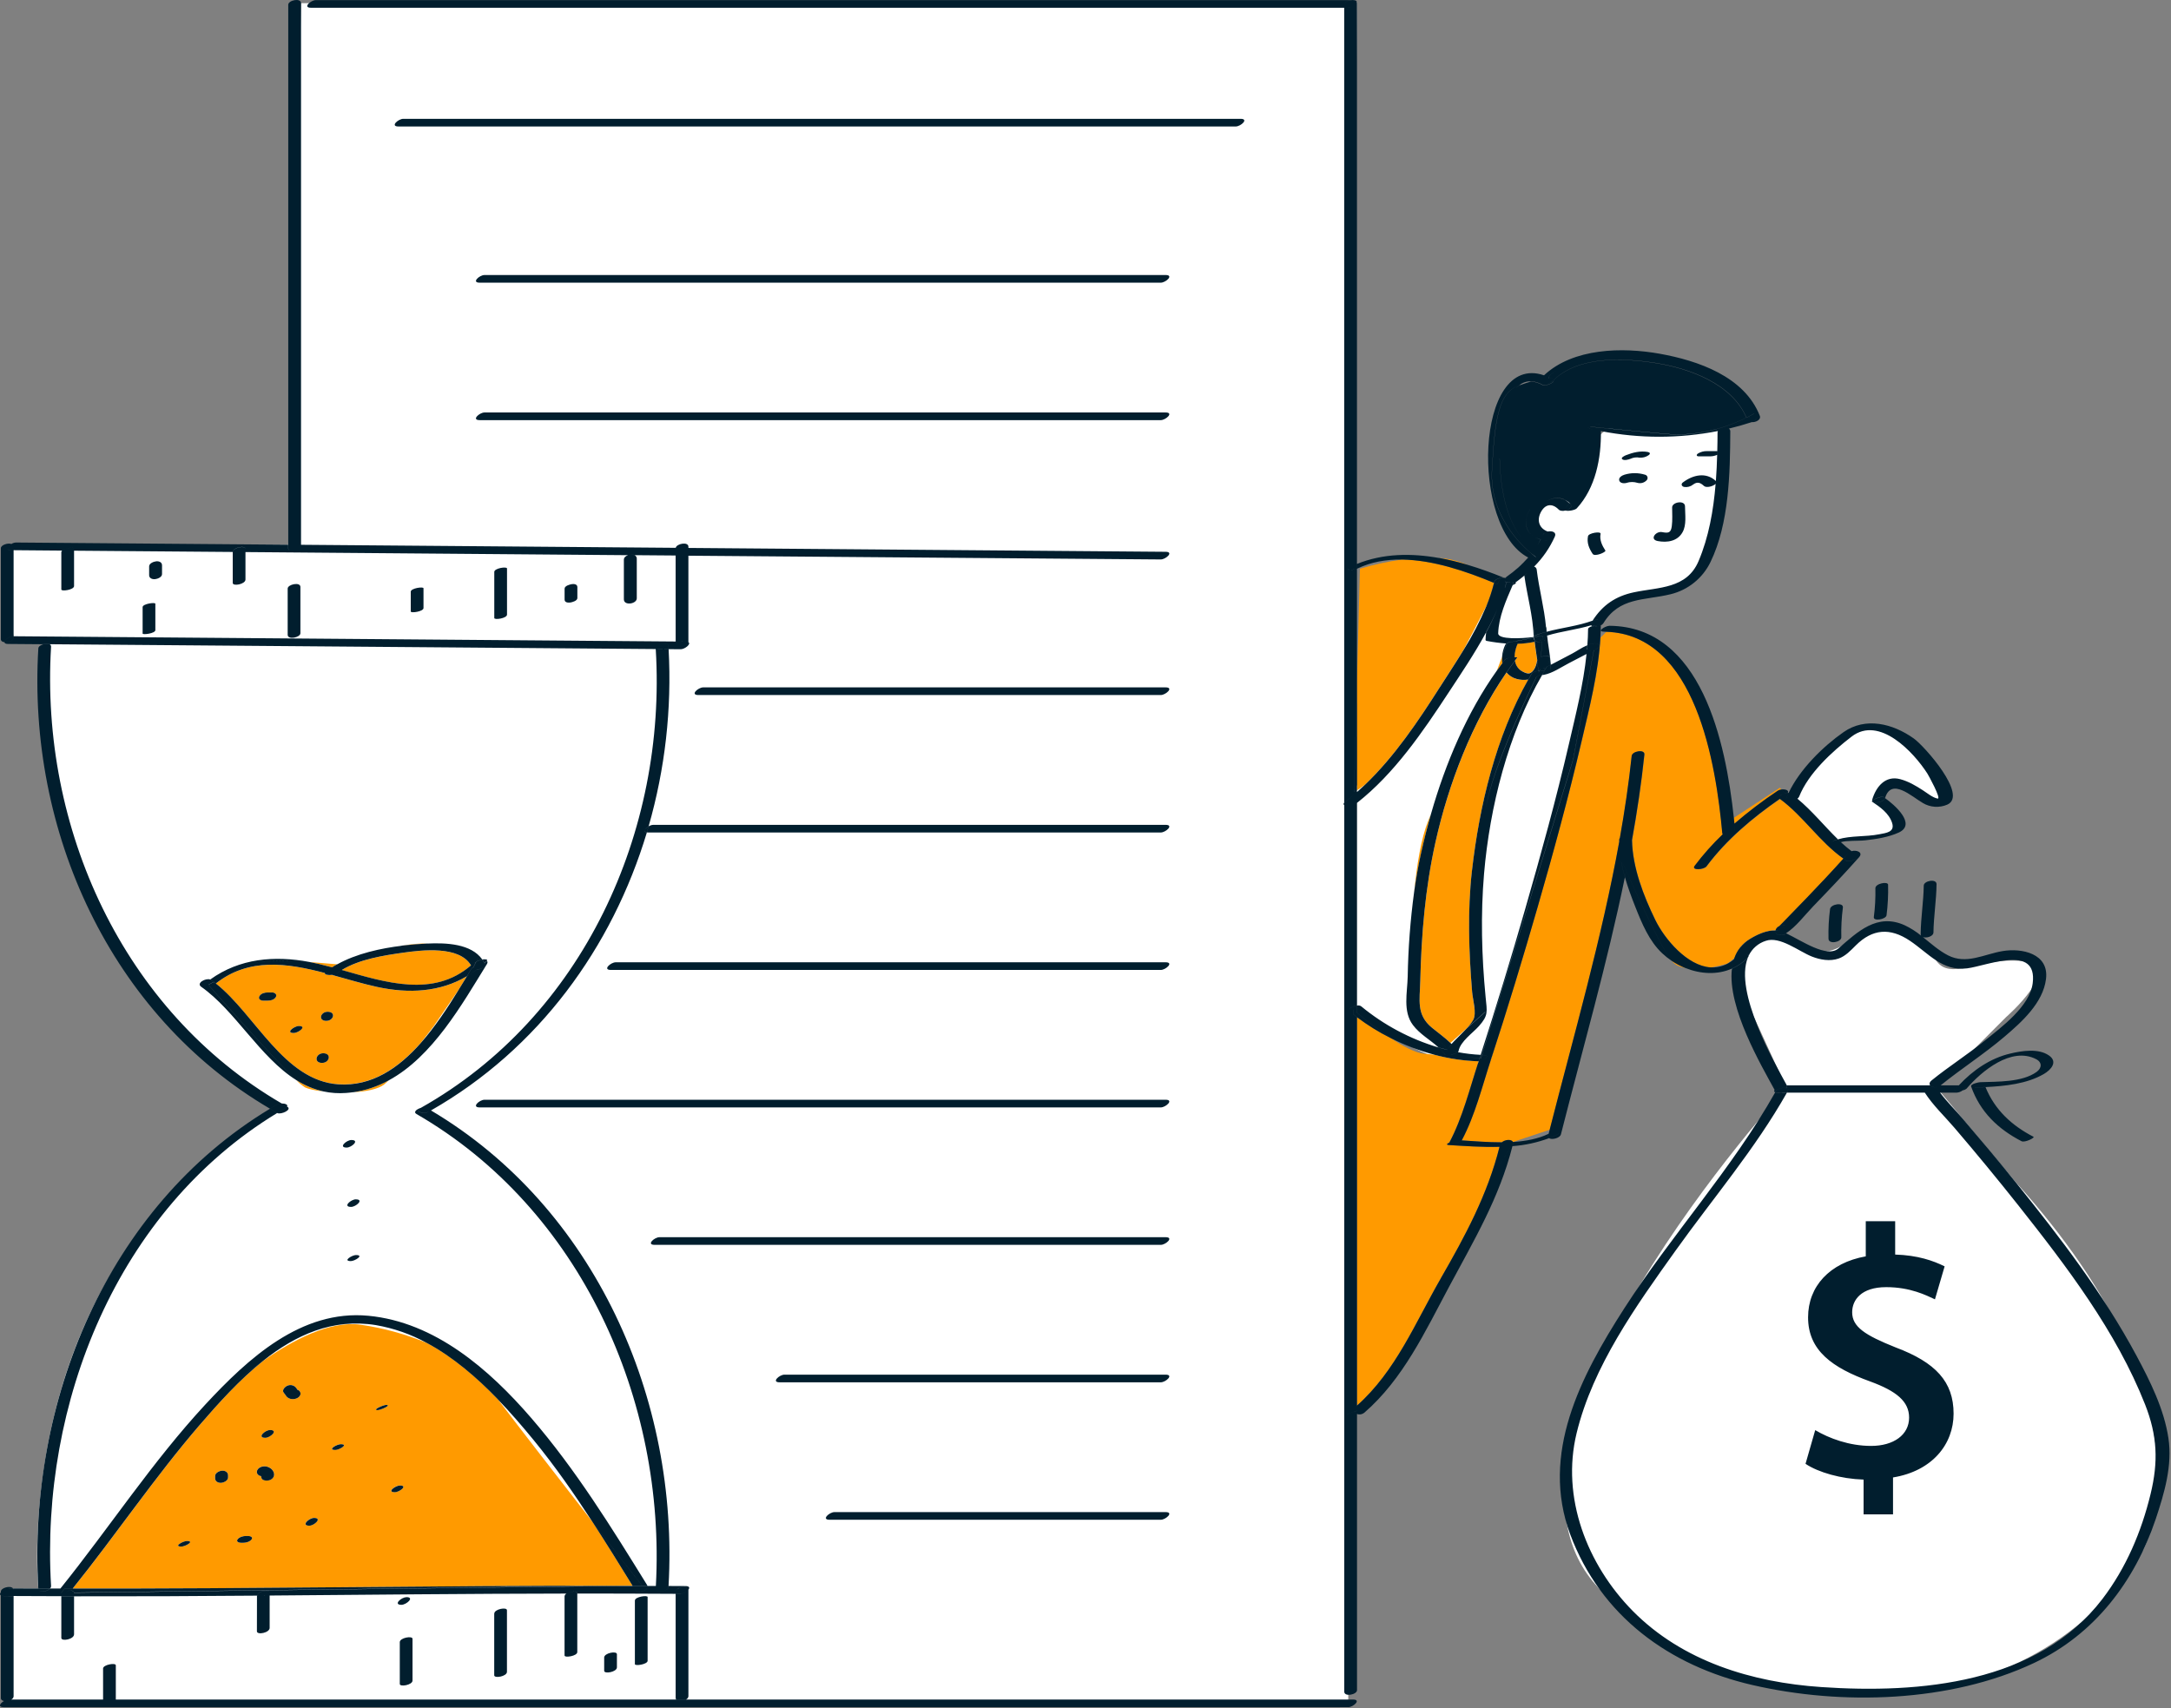
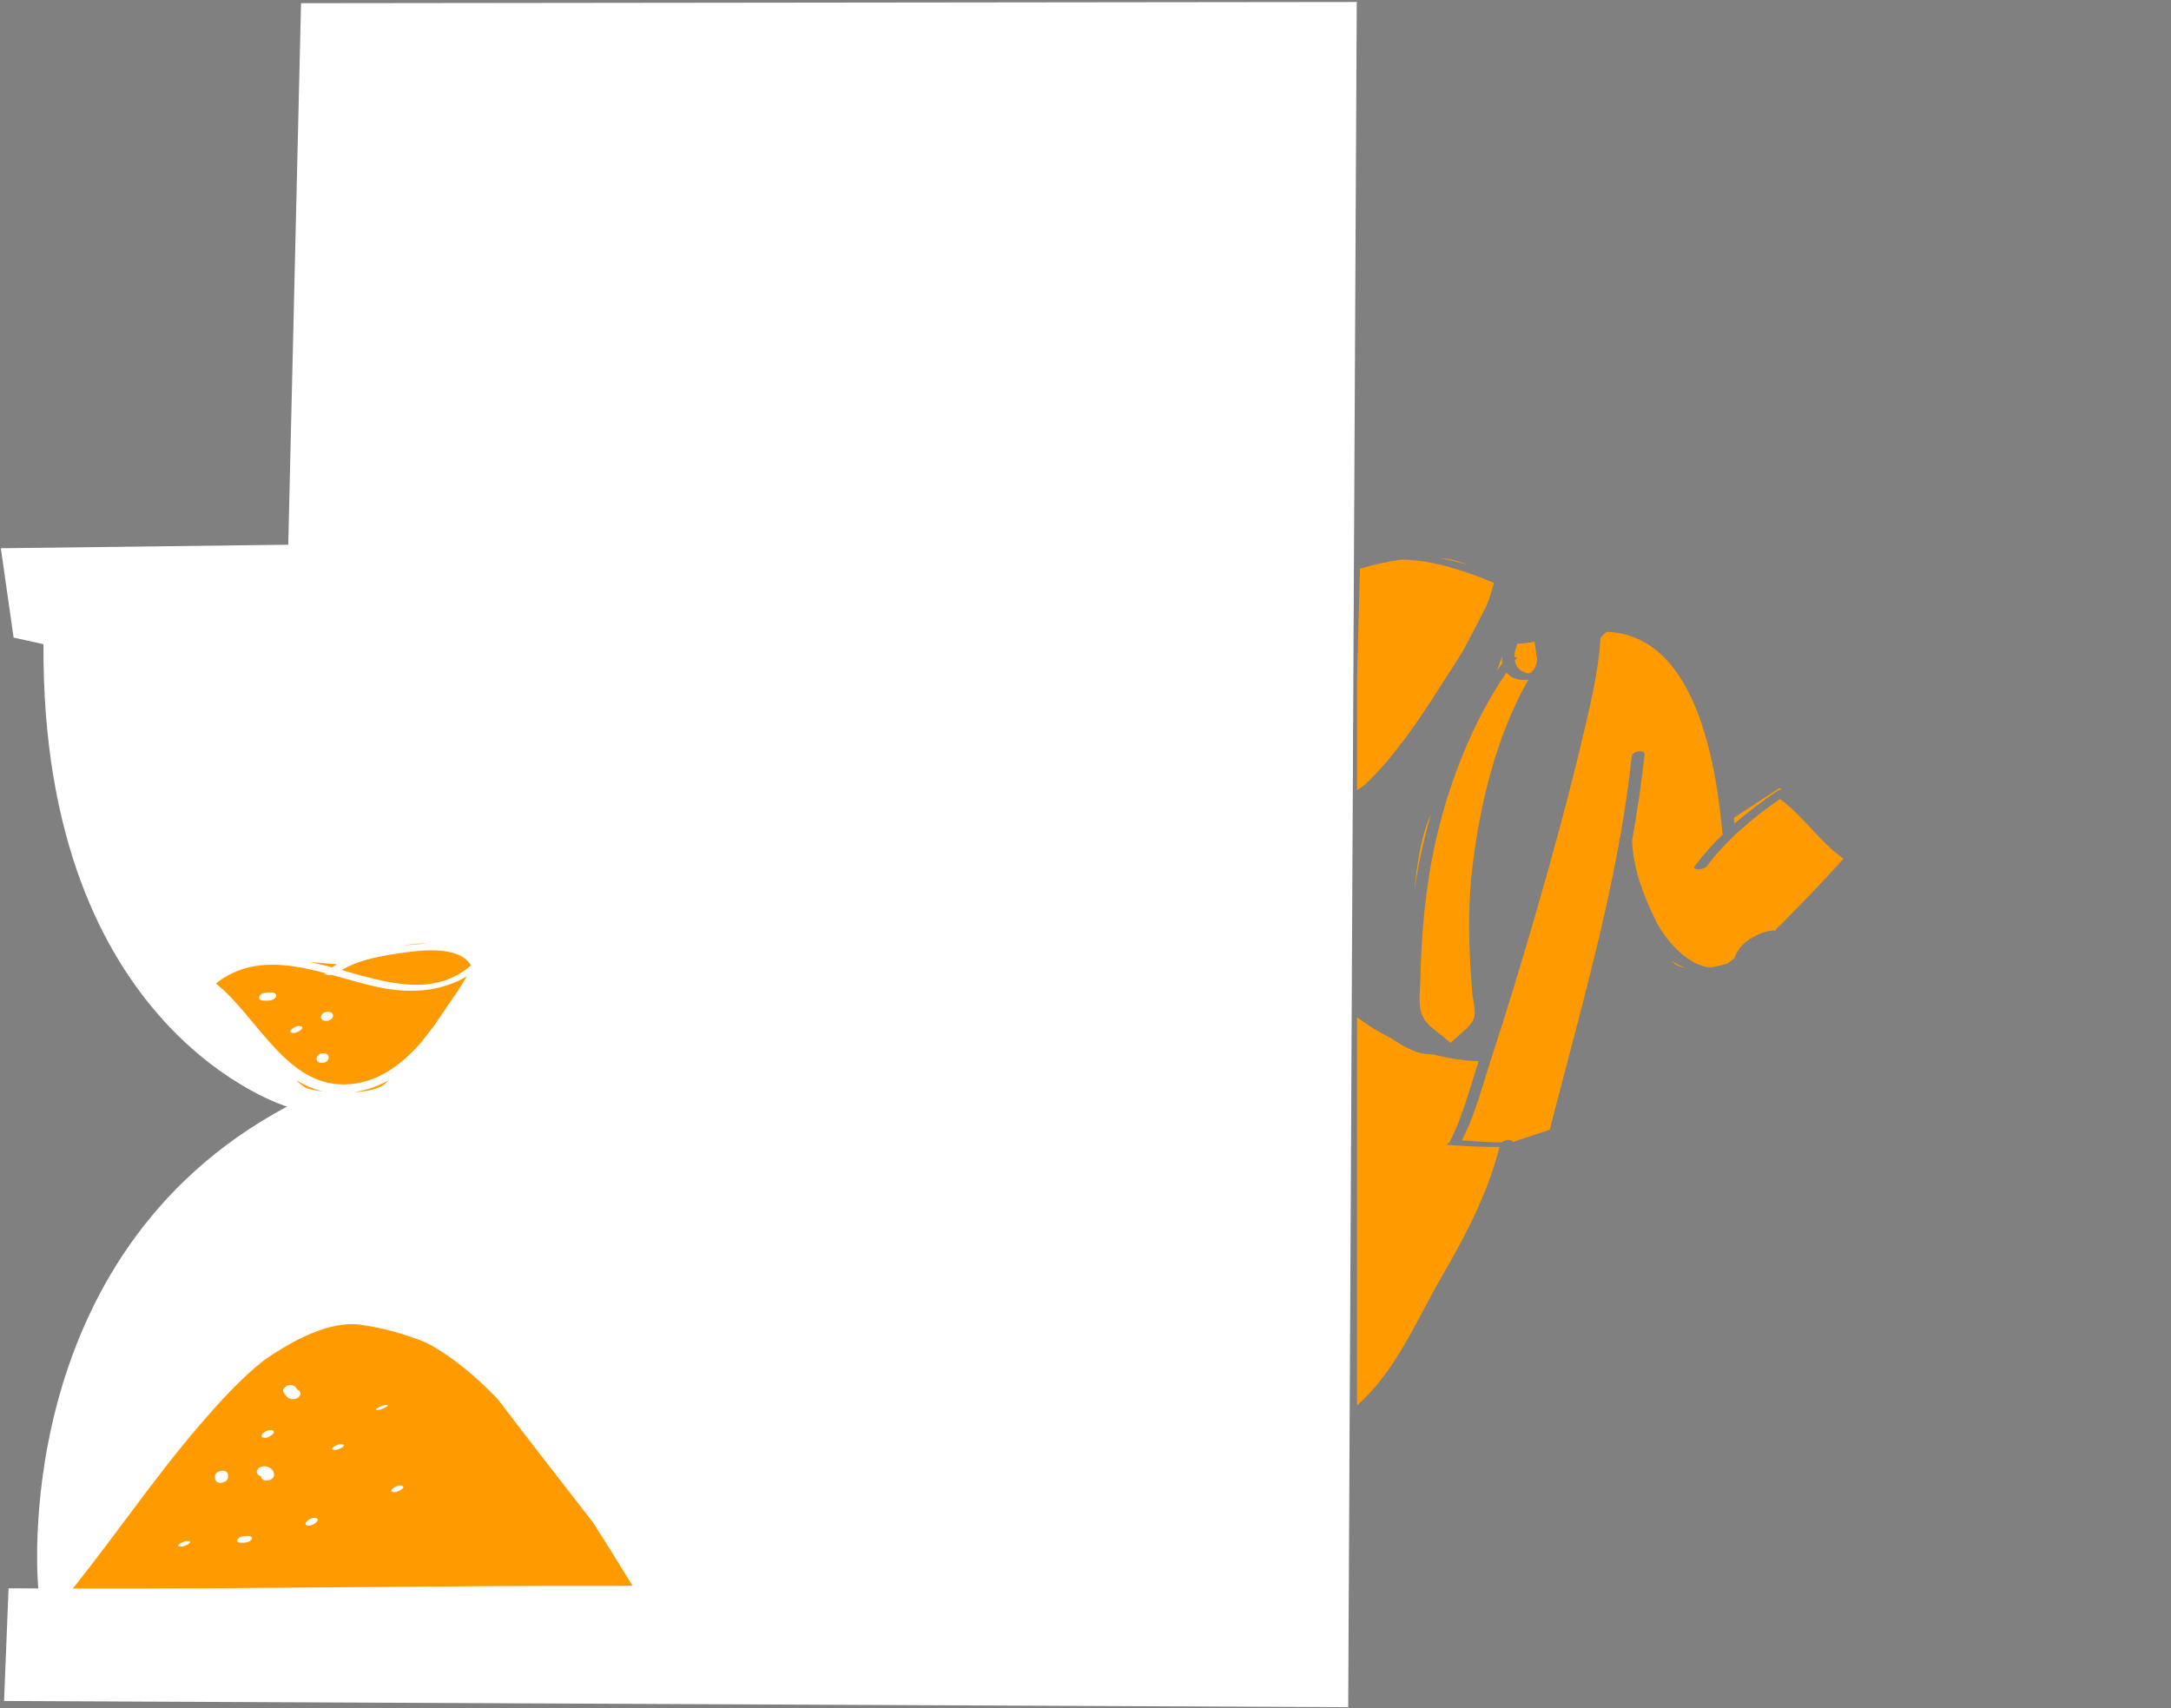
<svg xmlns="http://www.w3.org/2000/svg" width="1398" height="1100" viewBox="0 0 1398 1100" fill="none">
  <rect x="0" y="0" width="1398" height="1100" fill="#808080" stroke="none" />
  <path d="M185.619 350.791L193.849 2.061L873.669 1.281L868.169 1099.43L2.619 1095.43L5.509 1022.87L24.659 1022.95C24.659 1022.95 3.539 809.461 184.809 712.641C184.809 712.641 26.529 665.641 27.999 414.851L8.759 410.611L0.539 353.071L185.619 350.791Z" fill="white" />
-   <path d="M1115.2 623.811L1150.39 700.721C1150.39 700.721 940.489 929.32 1029.48 1022.72C1118.47 1116.12 1305.48 1122.34 1380.3 997.72C1380.3 997.72 1429.54 906.991 1298.15 761.481L1246.84 700.081L1291.84 654.981C1291.84 654.981 1329.65 621.981 1302.41 618.981C1275.17 615.981 1255.33 632.891 1246.21 617.701C1237.09 602.511 1212.32 591.28 1198.07 600.96C1183.82 610.64 1174.58 621.621 1149.23 601.561C1123.88 581.501 1113.91 629.811 1115.2 623.811Z" fill="white" />
-   <path d="M966.469 377.271L866.099 516.501L871.519 650.271C871.519 650.271 929.359 696.841 960.019 682.431L1013.02 488.931L1028.57 401.351C1028.57 401.351 1030.06 389.051 1076.38 380.011C1122.7 370.971 1111.05 276.481 1111.05 276.481C1111.05 276.481 1058.52 274.071 1041.19 274.411C1023.86 274.751 1007.8 321.991 1007.8 321.991L985.119 328.201L986.119 338.941L987.479 359.141L979.579 363.861L966.469 377.271Z" fill="white" />
-   <path d="M1150.28 513.991C1150.28 513.991 1188.68 456.921 1213.88 471.351C1239.08 485.781 1253.48 509.701 1253.48 509.701C1253.48 509.701 1251.94 524.031 1241.91 516.831C1231.88 509.631 1222.75 500.541 1215.84 507.331C1208.93 514.121 1215.84 519.611 1215.84 519.611L1221.98 530.441C1221.98 530.441 1224.13 536.791 1215.84 537.261C1207.55 537.731 1180.36 541.631 1180.36 541.631L1150.28 513.991Z" fill="white" />
  <path d="M205.349 620.81C203.259 620.32 201.169 619.9 199.069 619.51L217.069 621.01C215.949 621.63 214.859 622.28 213.789 623.01C210.999 622.19 208.129 621.46 205.349 620.81ZM247.349 698.39C248.229 697.69 249.229 696.78 250.349 695.73C243.26 699.625 235.532 702.219 227.529 703.39C235.889 702.91 243.599 701.41 247.379 698.39H247.349ZM196.399 700.28C198.549 701.35 202.869 702.28 208.129 702.86C201.955 701.457 196.071 698.994 190.739 695.58C192.458 697.351 194.366 698.927 196.429 700.28H196.399ZM303.299 621.68C295.699 608.97 271.749 611.83 259.789 613.53C247.119 615.32 231.519 617.74 220.069 624.72C248.549 632.77 279.149 642.58 303.329 621.68H303.299ZM138.999 633.38C160.259 616.6 184.899 620.25 209.189 626.63C208.949 627.74 211.429 628.1 213.709 627.85C223.609 630.56 233.419 633.55 242.869 635.6C263.409 640.06 283.459 638.89 300.609 628.74C298.829 631.68 296.999 634.74 295.099 637.74L279.459 660.6C279.459 660.6 275.869 665.38 270.959 671.6C256.649 687.78 239.339 699.72 217.769 698.23C182.759 695.87 164.389 653.49 138.999 633.38ZM210.199 657.44C214.829 657.44 216.539 651.59 210.959 651.59C206.339 651.59 204.619 657.44 210.199 657.44ZM207.409 684.51C212.169 684.51 213.649 678.31 208.089 678.31C203.329 678.31 201.849 684.51 207.409 684.51ZM189.149 665.25C192.149 665.25 197.929 660.76 192.389 660.76C189.429 660.76 183.609 665.25 189.149 665.25ZM169.439 644.42H172.269C174.199 644.42 176.609 643.88 177.649 642.05C178.599 640.38 176.839 639.13 175.289 639.13H172.459C170.539 639.13 168.129 639.67 167.079 641.5C166.129 643.17 167.889 644.42 169.439 644.42ZM274.999 607.65C272.714 607.575 270.427 607.629 268.149 607.81C265.279 608.05 262.319 608.44 259.339 608.94C261.989 608.63 264.599 608.37 267.129 608.17C269.489 607.99 272.169 607.79 274.999 607.65ZM167.999 950.53C167.999 950.53 167.999 950.43 167.899 950.37C167.799 950.31 167.939 950.48 167.999 950.53ZM407.339 1021.16L398.229 1021.27C281.099 1021.05 163.979 1023.27 46.859 1023.02C74.649 988.43 99.449 951.6 128.429 917.92C140.689 903.67 154.309 888.45 169.649 876.26C188.699 862.9 212.649 850.31 232.299 853.13C246.92 855.243 261.218 859.18 274.859 864.85C291.679 873.85 306.859 886.85 320.369 900.85C334.119 919.02 360.579 953.13 381.789 980.39C390.489 993.89 398.909 1007.53 407.319 1021.16H407.339ZM120.339 992.4C117.969 992.4 111.339 995.98 116.859 995.98C119.209 995.99 125.799 992.4 120.329 992.4H120.339ZM146.829 950.06C146.829 947.95 144.879 947 142.969 947.12C141.249 947.22 138.489 948.48 138.489 950.57V951.99C138.489 954.09 140.489 955.05 142.349 954.93C144.069 954.82 146.829 953.57 146.829 951.47V950.06ZM170.829 925.93C174.129 925.93 179.479 920.93 173.929 920.93C170.619 920.92 165.269 925.93 170.819 925.93H170.829ZM159.829 989.17H158.409C156.579 989.17 154.129 989.8 152.979 991.35C151.829 992.9 153.979 993.55 155.149 993.55H156.559C158.389 993.55 160.839 992.91 161.989 991.37C163.139 989.83 160.999 989.17 159.849 989.17H159.829ZM176.449 949.17C176.209 946.45 173.449 944.53 170.889 944.3C168.889 944.12 166.449 944.87 165.569 946.88C164.779 948.68 166.229 950.33 168.009 950.56C168.157 950.805 168.236 951.085 168.239 951.37C168.429 953.47 171.719 953.65 173.149 953.27C175.159 952.78 176.659 951.33 176.469 949.21L176.449 949.17ZM191.569 895.03C191.509 894.95 191.449 894.85 191.369 894.72C191.044 894.192 190.669 893.696 190.249 893.24C189.513 892.539 188.572 892.093 187.563 891.969C186.554 891.845 185.533 892.048 184.649 892.55C183.299 893.21 181.319 895.35 182.749 896.92C183.419 897.64 183.859 898.49 184.459 899.25C184.9 899.765 185.441 900.185 186.05 900.484C186.659 900.783 187.322 900.956 187.999 900.99C189.999 901.18 192.429 900.4 193.329 898.44C193.462 898.106 193.522 897.748 193.505 897.388C193.487 897.029 193.393 896.678 193.228 896.358C193.063 896.039 192.831 895.758 192.548 895.536C192.266 895.314 191.938 895.155 191.589 895.07L191.569 895.03ZM202.199 977.5C198.909 977.5 193.549 982.5 199.109 982.5C202.409 982.53 207.779 977.54 202.219 977.54L202.199 977.5ZM219.359 930.01C216.899 930.01 210.429 933.73 215.919 933.73C218.399 933.78 224.859 930.05 219.379 930.05L219.359 930.01ZM248.609 904.74C246.909 904.74 239.269 908.06 243.279 908.06C244.999 908.1 252.639 904.78 248.629 904.78L248.609 904.74ZM257.489 956.6C254.639 956.6 248.679 960.93 254.209 960.93C257.079 960.99 262.999 956.64 257.509 956.64L257.489 956.6ZM923.659 679.21C921.259 679 918.939 678.79 916.809 678.58C911.319 678.03 903.269 673.64 895.469 668.47C887.869 664.663 880.629 660.174 873.839 655.06V905.14C898.769 883.07 911.439 851.64 927.719 823.37C943.519 795.93 957.859 769.37 965.629 738.54C954.469 738.84 943.229 738.02 932.959 737.4C931.039 737.28 931.829 736.52 933.329 735.77C933.329 735.77 933.329 735.71 933.329 735.68C941.759 719.77 946.409 700.99 951.999 683.99L952.179 683.42H951.969C942.402 683.107 932.903 681.694 923.659 679.21ZM1144.79 509.21C1145.49 508.778 1146.29 508.515 1147.11 508.44L1146.11 507.32L1116.49 526.69C1116.63 527.95 1116.76 529.2 1116.88 530.42C1125.74 522.791 1135.06 515.708 1144.79 509.21ZM1076.79 619.13C1078.79 621.5 1081.92 622.8 1085.43 623.43C1082.27 622.183 1079.26 620.608 1076.43 618.73L1076.79 619.13ZM990.269 583.77C980.719 616.77 970.759 649.77 960.069 682.43C954.499 699.43 949.869 718.22 941.429 734.13C941.375 734.223 941.311 734.31 941.239 734.39C949.299 734.93 958.239 735.68 967.139 735.64C969.229 733.82 973.409 733.5 974.259 735.4H974.779L974.889 735.22L997.949 727.54C1013.64 666.15 1031.47 604.44 1042.74 541.84C1042.74 541.5 1042.74 541.16 1042.74 540.84C1042.75 540.436 1042.9 540.047 1043.15 539.73C1046.27 522.18 1048.89 504.56 1050.76 486.86C1051.09 483.74 1059.4 482.31 1059.01 485.99C1057.01 504.49 1054.27 522.89 1051.01 541.22C1051.41 558.84 1058.42 576.93 1066.01 592.51C1072.01 604.74 1086.46 622.06 1101.61 623.04C1105.19 622.445 1108.74 621.63 1112.22 620.6L1116.84 617.13C1118.61 611.95 1122.15 607.562 1126.84 604.74C1131.41 601.93 1137.64 598.98 1143.38 599.22C1143.54 598.641 1143.82 598.104 1144.21 597.648C1144.6 597.191 1145.08 596.827 1145.63 596.58C1146.09 596.31 1150.51 591.65 1152.13 590.01C1156.13 585.95 1160.11 581.864 1164.07 577.75C1171.88 569.62 1179.62 561.41 1187.15 553.02C1171.74 542.15 1161.42 525.71 1146.22 514.54C1128.59 526.77 1111.88 540.73 1099 558C1097.34 560.22 1089 560.79 1091.34 557.71C1096.82 550.423 1102.89 543.6 1109.49 537.31C1109.4 537.258 1109.33 537.187 1109.28 537.102C1109.22 537.017 1109.19 536.92 1109.18 536.82C1105.11 492.66 1092.37 408.69 1034.38 406.92L1030.65 410.64C1029.35 433.17 1023.57 455.87 1018.47 477.64C1010 513.22 1000.39 548.59 990.219 583.77H990.269ZM921.599 523.87C920.939 525.46 920.299 527.04 919.689 528.56C915.119 539.98 912.329 556.86 910.689 574.49C911.879 565.96 913.349 557.49 915.229 549.05C917.109 540.61 919.119 532.3 921.549 523.87H921.599ZM967.339 422.73L963.909 431.87C965.069 430.23 966.279 428.64 967.479 427.04C967.235 425.617 967.171 424.169 967.289 422.73H967.339ZM947.999 638.91C945.929 613.02 944.939 586.74 947.879 560.91C952.619 519.16 963.199 474.5 984.219 437.65C981.752 438.056 979.227 437.937 976.809 437.3C974.175 436.667 971.817 435.197 970.089 433.11C947.999 465.14 932.699 504.99 924.369 542.27C917.759 571.92 915.279 601.66 914.559 631.97C914.269 644.03 911.869 653.53 922.179 661.92C926.179 665.16 930.319 668.14 933.989 671.64L944.429 662.36C946.088 660.757 947.515 658.929 948.669 656.93C951.049 652.48 948.359 643.85 947.999 638.91ZM976.999 423.46C976.479 424.13 975.999 424.83 975.469 425.46C975.67 426.954 976.237 428.374 977.12 429.596C978.003 430.817 979.174 431.801 980.529 432.46C981.959 433.18 984.129 434.2 985.659 433.23C988.339 431.52 989.329 428.02 989.819 425.08V424.99C989.299 421.07 988.619 417.17 988.149 413.24C984.53 414.008 980.847 414.433 977.149 414.51C975.905 417.237 975.241 420.193 975.199 423.19C976.419 423.2 977.169 423.29 976.999 423.46ZM941.779 362.46C936.954 360.706 931.903 359.649 926.779 359.32C933.017 360.468 939.186 361.961 945.259 363.79L941.779 362.46ZM927.109 442.6C932.109 434.85 937.459 426.71 942.569 418.28C948.039 408.08 952.979 398.5 956.929 390.71C959.014 385.732 960.722 380.604 962.039 375.37C944.219 367.94 922.789 360.58 902.609 360.37C893.513 361.64 884.526 363.603 875.729 366.24L873.799 439.47V508.99C874.799 508.36 876.449 507.27 878.969 505.36C897.999 487.18 913.309 464.34 927.149 442.63L927.109 442.6Z" fill="#FF9A00" />
-   <path d="M39.999 354.581L47.689 354.641V377.431C47.689 379.851 39.489 381.051 39.489 379.631V355.571C39.503 355.38 39.555 355.194 39.643 355.023C39.73 354.853 39.851 354.703 39.999 354.581ZM47.689 1052.58V1027.99H39.489V1054.79C39.479 1057.28 47.679 1055.72 47.679 1052.53L47.689 1052.58ZM66.379 1074.58V1094.58H74.579V1072.43C74.569 1070.67 66.369 1071.99 66.369 1074.55L66.379 1074.58ZM257.439 1057.58V1084.47C257.439 1086.56 265.639 1085.14 265.639 1082.28V1055.39C265.629 1053.28 257.429 1054.69 257.429 1057.56L257.439 1057.58ZM389.059 1067.49V1075.99C389.059 1078.23 397.259 1076.77 397.259 1073.79V1065.3C397.249 1062.99 389.049 1064.49 389.049 1067.47L389.059 1067.49ZM869.879 0.071H203.369C200.119 0.071 194.699 4.991 200.249 4.991H865.619V2.991C865.619 1.531 867.779 0.371 869.879 0.071ZM873.669 1.281C873.669 0.691 873.249 0.281 872.029 0.111C872.375 0.164 872.703 0.298 872.988 0.501C873.273 0.704 873.506 0.971 873.669 1.281ZM798.869 76.521H259.699C256.449 76.521 251.029 81.451 256.579 81.451H795.749C798.999 81.451 804.419 76.521 798.869 76.521ZM750.579 177.111H311.999C308.749 177.111 303.329 182.041 308.889 182.041H747.459C750.709 182.041 756.129 177.111 750.579 177.111ZM311.999 265.631C308.749 265.631 303.329 270.561 308.889 270.561H747.459C750.709 270.561 756.129 265.631 750.579 265.631H311.999ZM8.759 352.121V354.321L39.989 354.581C41.769 352.861 47.679 352.161 47.679 353.371V354.641L149.879 355.461C150.079 352.461 158.069 351.071 158.069 353.381V355.531L404.339 357.531C405.72 356.969 407.267 356.969 408.649 357.531L435.089 357.741V353.051C435.083 352.964 435.083 352.877 435.089 352.791L193.809 350.841V352.101C193.809 355.001 185.579 356.681 185.579 353.051V350.791L10.269 349.381C9.235 349.436 8.231 349.749 7.349 350.291C7.755 350.394 8.114 350.63 8.37 350.962C8.626 351.294 8.763 351.702 8.759 352.121ZM747.459 360.281C750.719 360.281 756.129 355.391 750.579 355.351L443.309 352.871V357.871L747.459 360.281ZM47.679 353.371C47.679 352.171 41.769 352.861 39.989 354.581L47.679 354.641V353.371ZM31.889 414.881C162.022 415.921 292.152 416.954 422.279 417.981C422.279 414.841 430.279 413.181 430.479 415.871C430.479 416.601 430.539 417.321 430.569 418.051L438.299 418.111C441.019 418.111 445.229 414.701 443.299 413.561C443.099 416.381 435.099 417.981 435.099 414.391V413.131C292.992 411.984 150.885 410.854 8.779 409.741V410.621C8.779 412.501 5.289 413.861 2.849 413.621C2.909 414.241 3.579 414.691 5.229 414.711L28.019 414.891C29.272 414.46 30.633 414.456 31.889 414.881ZM8.759 1024.08V1027.82C18.999 1027.89 29.239 1027.91 39.479 1027.94V1027.84C39.507 1027.44 39.632 1027.04 39.842 1026.69C40.053 1026.35 40.343 1026.05 40.689 1025.84C40.284 1025.85 39.879 1025.82 39.479 1025.76C38.139 1025.55 37.399 1024.92 38.349 1023.76L38.949 1023.01H32.289C30.389 1025.11 24.849 1025.87 24.719 1023.64C24.719 1023.42 24.719 1023.2 24.719 1022.98L8.379 1022.92C8.646 1023.25 8.782 1023.66 8.759 1024.08ZM0.539 1027.43V1025.43C-0.091 1026.23 -0.231 1026.99 0.539 1027.43ZM422.269 1022.99C422.269 1022.44 422.269 1021.9 422.339 1021.36H416.979C417.799 1024.22 410.629 1026.51 409.169 1024.15L407.409 1021.32H398.199L47.679 1025.72V1028.02C86.939 1028.08 126.205 1027.94 165.479 1027.59C165.989 1024.59 173.639 1023.25 173.639 1025.69V1027.52C237.369 1027.01 301.099 1026.34 364.829 1026.25C367.129 1024.87 371.779 1024.45 371.779 1025.69V1026.23C392.879 1026.23 413.979 1026.29 435.079 1026.42V1024.99C435.079 1022.18 442.819 1020.52 443.269 1023.76C444.209 1022.58 444.079 1021.44 441.409 1021.42C437.779 1021.42 434.139 1021.42 430.499 1021.37C430.499 1021.57 430.499 1021.77 430.499 1021.96C430.309 1024.78 422.069 1026.42 422.269 1022.99ZM46.839 1022.99C46.559 1023.34 46.289 1023.7 45.999 1024.05C45.909 1024.16 45.809 1024.26 45.699 1024.35C46.839 1024.35 47.699 1024.8 47.699 1025.61L398.229 1021.21C281.079 1021.05 163.999 1023.26 46.839 1022.99ZM47.679 1025.64L42.019 1025.71C41.578 1025.77 41.134 1025.81 40.689 1025.82C40.343 1026.03 40.053 1026.33 39.842 1026.67C39.632 1027.02 39.507 1027.42 39.479 1027.82V1027.92C42.209 1027.92 44.939 1027.92 47.679 1027.92V1025.64ZM45.679 1024.35C44.59 1025.11 43.322 1025.58 41.999 1025.71L47.659 1025.64C47.679 1024.83 46.839 1024.44 45.699 1024.38L45.679 1024.35ZM452.829 442.671C449.579 442.671 444.159 447.601 449.709 447.601H747.459C750.709 447.601 756.129 442.671 750.579 442.671H452.829ZM417.519 536.121H747.459C750.709 536.121 756.129 531.191 750.579 531.191H420.639C419.571 531.266 418.539 531.61 417.639 532.191C417.259 533.491 416.909 534.801 416.519 536.091C416.85 536.131 417.185 536.141 417.519 536.121ZM750.579 619.711H396.499C393.249 619.711 387.829 624.641 393.379 624.641H747.459C750.709 624.641 756.129 619.711 750.579 619.711ZM750.579 708.231H311.999C308.749 708.231 303.329 713.171 308.889 713.171H747.459C750.709 713.171 756.129 708.231 750.579 708.231ZM750.579 796.751H424.659C421.409 796.751 415.989 801.681 421.539 801.681H747.459C750.709 801.691 756.129 796.751 750.579 796.751ZM750.579 885.271H505.139C501.889 885.271 496.469 890.201 502.019 890.201H747.459C750.709 890.201 756.129 885.271 750.579 885.271ZM537.329 973.791C534.079 973.791 528.659 978.721 534.209 978.721H747.459C750.709 978.721 756.129 973.791 750.579 973.791H537.329ZM871.889 909.151L867.279 910.691L871.479 653.211C870.569 652.481 869.649 651.771 868.769 651.031C867.449 649.921 871.019 647.971 873.839 647.611V517.051C873.459 517.351 873.089 517.661 872.699 517.961C871.259 519.07 867.049 519.321 865.619 518.481V1089.39C865.619 1093.03 873.839 1091.34 873.839 1088.45V910.631C873.024 910.405 872.326 909.875 871.889 909.151ZM871.999 0.111C871.287 -0.011 870.56 -0.011 869.849 0.111H871.259C871.569 0.071 871.809 0.091 871.999 0.111ZM873.809 510.111V508.991C871.889 510.161 871.969 509.701 871.969 509.701L873.809 439.521V366.321C871.569 367.181 864.649 367.441 869.349 365.161C870.829 364.451 872.349 363.811 873.809 363.161V2.071C873.806 1.798 873.749 1.53 873.639 1.281C873.529 2.751 870.339 5.001 868.139 5.001H865.589V516.931C865.738 516.776 865.898 516.632 866.069 516.501C868.749 514.461 871.319 512.311 873.839 510.081L873.809 510.111ZM872.999 905.891C873.289 905.651 873.539 905.381 873.819 905.141V655.061C873.019 654.451 872.239 653.831 871.459 653.211L867.259 910.691L871.869 909.151C871.419 908.26 871.619 907.111 872.999 905.891ZM871.999 509.681C871.999 509.681 871.919 510.141 873.839 508.971V439.501L871.999 509.681ZM873.669 1.281C873.503 0.967 873.265 0.698 872.975 0.495C872.684 0.291 872.35 0.16 871.999 0.111C871.779 0.111 871.539 0.111 871.259 0.111H869.849C867.749 0.411 865.589 1.561 865.589 3.041V4.991H868.139C870.369 4.991 873.559 2.741 873.669 1.281ZM193.849 2.061C193.849 -1.569 185.619 0.111 185.619 3.061V350.791L193.849 350.861V2.061ZM193.849 352.121V350.861L185.619 350.791V353.071C185.619 356.701 193.849 354.991 193.849 352.121ZM435.089 413.121L441.409 413.171C442.058 413.127 442.707 413.259 443.289 413.551C443.289 413.551 443.289 413.471 443.289 413.441V357.831L435.069 357.761L435.089 413.121ZM443.309 352.121C443.309 348.601 435.609 350.121 435.129 352.811L443.309 352.871V352.121ZM435.089 357.761L443.309 357.831V352.831L435.129 352.771C435.102 352.855 435.085 352.942 435.079 353.031C435.089 354.631 435.089 356.201 435.089 357.761ZM435.089 413.131V414.391C435.089 417.981 443.089 416.391 443.289 413.551C442.704 413.268 442.057 413.137 441.409 413.171L435.089 413.131ZM8.339 409.731H8.759V354.321H7.159C3.159 354.321 4.859 351.721 7.349 350.321C4.999 349.471 0.539 350.991 0.539 353.071V411.561C0.539 412.831 1.539 413.441 2.839 413.561C2.719 412.131 6.049 409.721 8.339 409.731ZM7.159 354.311H8.759V352.111C8.763 351.692 8.626 351.284 8.37 350.952C8.114 350.62 7.755 350.384 7.349 350.281C4.859 351.711 3.139 354.281 7.159 354.311ZM8.759 410.611V409.741H8.339C6.049 409.741 2.719 412.141 2.839 413.591C5.279 413.861 8.759 412.501 8.759 410.611ZM438.299 1026.38H435.079C435.079 1048.73 435.079 1071.06 435.079 1093.38C435.069 1093.77 435.184 1094.15 435.409 1094.46H441.759C442.165 1094.29 442.519 1094.01 442.789 1093.66C443.058 1093.31 443.234 1092.9 443.299 1092.46V1024.06C443.304 1023.96 443.304 1023.87 443.299 1023.77C442.039 1025.26 440.243 1026.2 438.299 1026.38ZM435.079 1025.02V1026.37H438.299C440.239 1026.19 442.033 1025.26 443.299 1023.78C442.829 1020.55 435.079 1022.21 435.079 1024.99V1025.02ZM5.509 1022.86H8.319C6.639 1020.92 0.539 1022.51 0.539 1025.01V1025.43C1.801 1023.96 3.582 1023.04 5.509 1022.86ZM7.219 1094.5C7.626 1094.33 7.981 1094.05 8.251 1093.7C8.521 1093.35 8.696 1092.94 8.759 1092.5V1027.84C6.639 1027.84 4.509 1027.84 2.389 1027.84C1.751 1027.87 1.115 1027.75 0.539 1027.47V1093.47C0.539 1094.66 1.429 1095.27 2.619 1095.47C3.491 1094.93 4.484 1094.61 5.509 1094.55L7.219 1094.5ZM8.759 1027.82V1024.08C8.769 1023.64 8.612 1023.2 8.319 1022.87H5.509C3.571 1023.05 1.778 1023.98 0.509 1025.45V1027.45C1.085 1027.73 1.721 1027.85 2.359 1027.82C4.509 1027.81 6.639 1027.8 8.759 1027.82ZM871.289 1094.5H441.769C439.769 1095.66 436.469 1095.96 435.419 1094.5H74.569V1094.99C74.569 1097.58 66.369 1098.87 66.369 1097.19V1094.5H7.219C5.822 1095.29 4.211 1095.61 2.619 1095.42C0.109 1096.84 -1.641 1099.42 2.389 1099.42H868.169C871.419 1099.43 876.839 1094.5 871.289 1094.5ZM66.369 1097.19C66.369 1098.87 74.569 1097.58 74.569 1094.99V1094.5H66.369V1097.19ZM441.769 1094.5H435.419C436.469 1095.99 439.789 1095.66 441.769 1094.5ZM7.219 1094.5H5.509C4.484 1094.56 3.491 1094.88 2.619 1095.42C4.211 1095.61 5.822 1095.29 7.219 1094.5ZM181.409 710.631C78.929 650.991 25.819 532.991 32.889 416.471C32.917 416.133 32.835 415.795 32.655 415.508C32.474 415.221 32.206 415.001 31.889 414.881H27.999C26.289 415.351 24.759 416.321 24.689 417.501C17.539 535.041 70.779 653.501 173.819 713.991C175.319 713.091 176.819 712.151 178.309 711.271C179.274 710.807 180.339 710.587 181.409 710.631ZM184.949 712.721L184.809 712.641C184.435 713.127 183.957 713.524 183.409 713.801C181.749 714.801 180.159 715.801 178.519 716.801C180.999 717.991 188.319 714.611 184.999 712.721H184.949ZM27.999 414.851C29.299 414.851 30.599 414.851 31.889 414.851C30.628 414.419 29.259 414.419 27.999 414.851ZM32.889 1021.4C25.889 903.901 75.389 779.301 178.519 716.761H178.429C176.869 715.881 175.359 714.941 173.819 714.041C68.689 777.421 17.759 903.191 24.659 1022.93H32.259C32.46 1022.73 32.62 1022.49 32.728 1022.23C32.836 1021.97 32.891 1021.68 32.889 1021.4ZM181.409 710.631C182.539 711.291 183.659 711.991 184.809 712.631C185.639 711.371 183.589 710.621 181.409 710.631ZM32.259 1022.99H24.659C24.659 1023.21 24.659 1023.42 24.659 1023.64C24.819 1025.82 30.359 1025.07 32.259 1022.99ZM178.519 716.791C180.149 715.791 181.749 714.791 183.409 713.791C183.957 713.514 184.435 713.117 184.809 712.631C183.659 711.981 182.539 711.281 181.409 710.631C180.337 710.593 179.272 710.82 178.309 711.291C176.789 712.171 175.309 713.111 173.819 714.011C175.359 714.911 176.869 715.851 178.429 716.731L178.519 716.791ZM422.269 418.091C429.409 535.531 375.459 654.681 270.969 713.471C272.16 712.984 273.488 712.956 274.699 713.391C275.699 713.951 276.579 714.551 277.539 715.111C346.849 675.581 394.279 610.111 416.539 536.111C413.839 535.711 415.419 533.501 417.659 532.201C428.29 495.153 432.647 456.587 430.549 418.101L422.259 418.031C422.259 418.031 422.269 418.041 422.269 418.071V418.091ZM422.269 418.001L430.559 418.071C430.559 417.341 430.509 416.621 430.469 415.891C430.309 413.181 422.249 414.841 422.279 417.991L422.269 418.001ZM417.669 532.171C417.289 533.471 416.939 534.781 416.549 536.071C413.859 535.661 415.439 533.451 417.679 532.151L417.669 532.171ZM270.919 713.471H270.969C268.369 714.26 265.969 716.13 268.179 717.411C373.999 778.491 428.859 901.771 422.339 1021.41H430.499C437.419 901.081 383.049 777.651 277.499 715.101C276.989 715.391 276.499 715.701 275.999 715.991C273.329 717.501 266.089 716.19 270.919 713.471ZM422.269 1022.99C422.069 1026.41 430.269 1024.77 430.469 1021.99C430.469 1021.8 430.469 1021.6 430.469 1021.4H422.309C422.309 1021.91 422.309 1022.45 422.269 1022.99ZM270.999 713.451H270.949C266.119 716.171 273.359 717.451 276.059 715.951C276.569 715.671 277.059 715.361 277.569 715.071C276.569 714.501 275.689 713.901 274.729 713.351C273.516 712.922 272.187 712.958 270.999 713.451ZM1396.34 926.191C1393.54 907.431 1384.6 889.521 1375.74 872.991C1354.36 833.131 1326.43 796.701 1298.15 761.561C1286.89 747.561 1275.34 733.841 1263.69 720.191C1259.07 714.791 1253.63 709.471 1249.3 703.651H1239.46C1244.7 711.82 1252.35 719.021 1258.62 726.371C1272.62 742.737 1286.3 759.351 1299.67 776.211C1330.76 815.5 1362.78 857.451 1381.29 904.421C1389.23 924.561 1389.92 941.301 1384.83 962.231C1378.92 986.551 1369.05 1009.8 1353.83 1029.74C1312.15 1084.25 1236.12 1090.8 1172.83 1086.46C1128.2 1083.46 1083.47 1069.91 1051.41 1037.46C1021.89 1007.54 1005.21 964.291 1015.24 922.961C1025.72 879.81 1053.56 840.961 1078.96 805.411C1102.96 771.791 1130.33 739.761 1150.67 703.681H1144.83C1144.25 703.702 1143.68 703.618 1143.14 703.431C1115.4 752.721 1076.36 795.221 1045.81 842.781C1017.81 886.401 991.809 936.251 1011.14 988.141C1030.76 1040.74 1074.92 1072.81 1128.43 1085.14C1185.99 1098.45 1255.83 1096.38 1309.78 1070.96C1348.78 1052.57 1374.6 1018.51 1388.17 978.241C1393.7 961.661 1399 943.771 1396.34 926.191ZM1204.2 889.621C1221.27 895.851 1229.35 902.541 1229.35 912.931C1229.35 924.001 1219.43 931.161 1204.89 931.161C1190.81 931.161 1177.89 926.311 1168.89 921.001L1162.66 942.701C1170.97 948.241 1185.5 952.391 1200.04 952.851V975.231H1219V951.471C1244.38 947.311 1258 930.001 1258 910.391C1258 889.851 1246.46 877.391 1220.61 867.701C1200.99 859.851 1192.69 854.541 1192.69 845.081C1192.69 837.231 1198.46 828.921 1214.61 828.921C1230.3 828.921 1240.46 834.231 1246 836.771L1252.23 815.541C1244.84 811.851 1234.92 808.391 1220.38 807.931V786.471H1201.45V809.081C1178.15 813.231 1164.3 828.471 1164.3 848.311C1164.27 869.771 1180 880.851 1204.2 889.621ZM1148 698.991H1150.56C1150.5 698.841 1150.46 698.69 1150.38 698.531C1142.62 684.241 1116.55 638.861 1125.55 616.641C1125.48 616.729 1125.41 616.812 1125.34 616.891C1122.45 619.824 1119.02 622.18 1115.25 623.831C1112.25 648.981 1134.33 686.401 1142.75 701.891C1143.38 701.078 1144.18 700.402 1145.08 699.904C1145.98 699.405 1146.97 699.095 1148 698.991ZM1143.32 600.221C1143.31 600.201 1143.31 600.18 1143.32 600.161C1143.28 599.885 1143.28 599.606 1143.32 599.331L1140.48 602.171L1123.48 612.081L1116.78 617.081C1116.69 617.321 1116.61 617.561 1116.53 617.801C1117.33 617.152 1118.09 616.461 1118.81 615.731C1120.24 614.281 1125.81 613.731 1126.11 615.331C1127.19 613.105 1128.72 611.123 1130.59 609.504C1132.46 607.885 1134.64 606.662 1137 605.911C1146.14 602.671 1158.39 612.721 1166.8 616.031C1172.14 618.13 1178.39 619.211 1183.91 617.311C1188.36 615.781 1191.77 612.081 1195.02 608.841C1205.73 598.171 1217.11 597.26 1229.86 605.841C1241.95 613.961 1250.7 625.611 1266.68 623.621C1279.68 621.991 1312.1 607.771 1308.95 633.131C1307.09 648.131 1288.79 661.471 1278.12 670.131C1267.05 679.131 1254.98 686.741 1243.93 695.711C1242.33 697.01 1242.24 698.171 1242.93 698.981H1249.65C1263.03 688.151 1277.56 678.871 1290.7 667.681C1301.84 658.211 1315.6 645.891 1317.51 630.491C1319.57 613.981 1301.83 610.431 1289.59 612.491C1277.59 614.491 1266.25 621.301 1254.43 615.251C1248.43 612.161 1243.43 607.611 1238.17 603.411C1237.77 603.249 1237.42 602.975 1237.17 602.621C1233.91 599.954 1230.35 597.691 1226.55 595.881C1208.75 587.801 1196.17 600.101 1183.9 610.741C1176.41 617.241 1160.06 605.681 1150.2 601.071C1149.9 601.271 1149.61 601.491 1149.31 601.671C1147.69 602.591 1143.61 602.661 1143.27 600.201L1143.32 600.221ZM1140.48 602.171L1143.32 599.331C1143.32 599.284 1143.32 599.237 1143.32 599.191C1137.58 598.951 1131.32 601.901 1126.78 604.711C1122.09 607.537 1118.55 611.928 1116.78 617.111L1123.48 612.111L1140.48 602.171ZM1106 278.571C1106 282.491 1105.93 286.481 1105.83 290.491H1106.26C1107.88 290.491 1108.03 291.541 1106.76 292.351C1106.44 292.546 1106.1 292.72 1105.76 292.871C1105.6 298.471 1105.35 304.141 1104.92 309.811C1105.45 310.361 1105.3 310.981 1104.77 311.551C1103.36 328.781 1100.32 345.981 1093.77 361.371C1086.15 379.291 1068.12 378.071 1052.23 381.421C1040.31 383.931 1032.02 389.641 1025.54 399.671L1025.76 399.601C1028.83 398.451 1034.05 399.301 1028.56 401.351C1027.25 401.841 1025.91 402.261 1024.56 402.671C1024.74 402.9 1024.98 403.08 1025.25 403.191C1027.45 402.531 1030.25 402.341 1030.7 402.791C1031.39 402.521 1031.99 402.055 1032.42 401.451C1042.84 384.341 1058.83 386.831 1075.74 382.691C1081.3 381.348 1086.49 378.787 1090.94 375.194C1095.4 371.6 1098.99 367.063 1101.48 361.911C1113.48 337.151 1114.07 304.751 1114.21 277.741C1114.22 277.383 1114.13 277.03 1113.95 276.719C1113.77 276.408 1113.52 276.149 1113.21 275.971C1110.9 276.517 1108.59 277.027 1106.28 277.501C1106.09 277.824 1105.99 278.195 1106 278.571ZM1067.44 348.431C1073.53 349.601 1080.18 348.591 1083.44 342.791C1086.17 338.021 1085.07 331.321 1085.05 326.101C1085.05 321.901 1076.74 323.251 1076.76 326.781C1076.76 330.781 1077.07 334.861 1076.54 338.871C1075.96 343.231 1074.3 343.441 1070.28 342.671C1066.26 341.901 1062 347.391 1067.46 348.431H1067.44ZM1033.75 354.511C1031.69 351.351 1029.89 347.691 1030.68 343.821C1031.07 341.931 1023 343.241 1022.59 345.271C1021.72 349.511 1023.25 353.191 1025.59 356.711C1026.9 358.751 1034.44 355.541 1033.77 354.511H1033.75ZM1047.45 310.951C1049.73 310.237 1052.17 310.237 1054.45 310.951C1055.47 311.229 1056.54 311.232 1057.56 310.958C1058.58 310.683 1059.51 310.142 1060.25 309.391C1060.54 309.125 1060.76 308.782 1060.87 308.402C1060.98 308.021 1060.99 307.617 1060.88 307.234C1060.78 306.851 1060.57 306.504 1060.28 306.232C1060 305.959 1059.64 305.772 1059.25 305.691C1054.96 304.391 1050.38 304.391 1046.09 305.691C1044.61 306.141 1042.16 307.441 1042.69 309.401C1043.22 311.361 1046 311.411 1047.47 310.991L1047.45 310.951ZM1083.69 310.661C1082.26 311.741 1082.9 313.261 1084.48 313.591C1085.5 313.754 1086.54 313.7 1087.54 313.433C1088.54 313.166 1089.47 312.691 1090.28 312.041C1092.94 310.041 1094.9 310.761 1097.28 312.961C1098.84 314.411 1103.28 313.151 1104.81 311.551C1104.81 310.971 1104.91 310.391 1104.95 309.811C1104.95 309.811 1104.95 309.761 1104.89 309.741C1098.54 303.821 1090.08 305.851 1083.71 310.661H1083.69ZM1104.93 309.811C1104.93 310.391 1104.83 310.971 1104.79 311.551C1105.33 310.991 1105.48 310.361 1105 309.811H1104.93ZM1027.66 297.391C1022 312.491 1011.66 324.751 1011.66 324.751C1011.38 324.453 1011.09 324.172 1010.78 323.911C1010.78 323.961 1010.69 324.021 1010.64 324.081C1010.88 324.301 1011.11 324.491 1011.33 324.711C1012.92 326.341 1010.64 328.161 1008.09 328.791C1009.75 329.321 1014.23 328.581 1015.36 327.361C1027.45 314.251 1031.15 295.081 1030.88 277.561C1029.1 277.231 1027.33 276.861 1025.55 276.471C1028 279.481 1031.78 286.431 1027.68 297.391H1027.66ZM1125 269.991C1124.88 269.661 1124.7 269.361 1124.57 269.041H1124.51C1115.6 273.491 1095.83 281.571 1072.97 279.501C1053.14 277.691 1038.69 276.271 1030.8 275.501C1030.8 276.211 1030.8 276.911 1030.86 277.621C1055.79 282.498 1081.44 282.474 1106.36 277.551C1107.55 275.751 1111.45 274.881 1113.29 276.021C1118.12 274.861 1122.93 273.521 1127.72 271.951L1127.92 271.861C1127.3 271.862 1126.7 271.687 1126.18 271.355C1125.67 271.024 1125.25 270.55 1125 269.991ZM1106.36 277.541C1108.67 277.071 1110.99 276.541 1113.29 276.011C1111.45 274.831 1107.55 275.701 1106.36 277.501V277.541ZM1025.53 276.541C1027.31 276.921 1029.08 277.301 1030.86 277.641C1030.86 276.931 1030.86 276.221 1030.8 275.521C1026.3 275.071 1023.9 274.811 1023.9 274.811C1024.49 275.315 1025.04 275.871 1025.53 276.471V276.541ZM1012.58 234.241C1030.51 227.641 1085.23 227.641 1099.38 240.851C1113.53 254.061 1129.58 266.321 1129.58 266.321C1129.58 266.321 1127.76 267.461 1124.58 269.051L1126.78 268.371C1131.53 266.811 1132.42 270.271 1127.93 271.861C1130.71 272.091 1134.17 270.241 1133.22 267.801C1123.31 242.431 1093.33 232.221 1068.75 227.801C1044.75 223.511 1013.11 224.051 994.229 241.721C995.229 242.071 996.289 242.461 997.359 242.951C997.539 241.711 999.689 238.921 1012.58 234.171V234.241ZM1126.77 268.391L1124.57 269.071C1124.7 269.391 1124.88 269.691 1125 270.021C1125.26 270.577 1125.67 271.048 1126.19 271.378C1126.7 271.708 1127.31 271.882 1127.92 271.881C1132.41 270.221 1131.52 266.761 1126.77 268.321V268.391ZM960.689 303.051C962.569 268.141 965.409 253.051 977.689 248.331L978.349 248.091C980.483 246.334 983.199 245.445 985.959 245.601C988.379 244.941 990.459 244.501 992.169 244.201C992.308 243.636 992.615 243.127 993.049 242.741C993.429 242.361 993.839 242.041 994.229 241.681C949.819 226.561 946.579 339.731 984.169 359.091C984.889 358.271 985.569 357.431 986.239 356.581C978.799 350.451 959.149 331.421 960.689 303.051ZM992.149 244.201C993.908 243.868 995.69 243.671 997.479 243.611C997.408 243.51 997.359 243.396 997.337 243.275C997.315 243.154 997.319 243.03 997.349 242.911C996.279 242.421 995.239 242.031 994.219 241.681C993.829 242.041 993.419 242.361 993.039 242.741C992.603 243.127 992.293 243.636 992.149 244.201ZM991.999 330.271C994.699 324.681 999.359 323.691 1003.73 328.171C1004.66 329.111 1006.4 329.171 1008.04 328.791C1007.39 328.581 1007.16 328.181 1007.76 327.531C1008.76 326.429 1009.7 325.277 1010.59 324.081C1009.72 323.271 1008.78 322.557 1007.76 321.951C1006.15 321.174 1004.39 320.771 1002.6 320.771C1000.82 320.771 999.056 321.174 997.449 321.951C988.959 325.731 986.129 338.951 986.129 338.951L994.329 343.421C995.035 342.878 995.856 342.505 996.729 342.331C991.619 340.551 989.389 335.731 991.999 330.271ZM1011.29 324.711C1011.06 324.481 1010.83 324.301 1010.6 324.081C1009.71 325.28 1008.77 326.431 1007.76 327.531C1007.16 328.181 1007.39 328.531 1008.04 328.781C1010.62 328.151 1012.9 326.341 1011.32 324.711H1011.29ZM970.289 372.851C972.129 373.621 973.959 374.401 975.749 375.181L975.889 375.101C977.829 373.711 979.709 372.241 981.529 370.721C981.449 370.151 981.349 369.591 981.279 369.021C980.909 366.021 985.339 364.131 987.849 364.941C993.46 359.341 997.995 352.758 1001.23 345.521C1002.46 342.701 999.399 341.721 996.699 342.291C997.414 342.537 998.151 342.718 998.899 342.831C1004.41 343.661 999.609 348.831 995.899 348.271C995.469 348.211 995.029 348.121 994.599 348.041L990.679 355.391L990.779 355.461C992.469 356.311 991.029 357.631 989.019 358.461L988.899 358.681L988.749 358.581C987.079 359.241 985.109 359.581 984.179 359.111L984.059 359.051C980.007 363.642 975.425 367.738 970.409 371.251C970.037 371.505 969.701 371.808 969.409 372.151C969.805 372.25 970.146 372.502 970.359 372.851H970.289ZM990.809 355.461L990.699 355.391L989.039 358.501C991.119 357.631 992.559 356.311 990.879 355.461H990.809ZM988.809 358.621C988.469 358.381 987.539 357.701 986.179 356.621C985.519 357.471 984.829 358.311 984.119 359.131L984.229 359.191C985.209 359.631 987.179 359.281 988.849 358.621H988.809ZM996.499 344.571L994.649 348.041C995.079 348.121 995.519 348.211 995.949 348.271C999.639 348.821 1004.45 343.661 998.949 342.831C998.201 342.718 997.464 342.537 996.749 342.291C995.873 342.465 995.048 342.838 994.339 343.381L996.499 344.571ZM874.049 366.171C882.859 361.891 892.579 360.251 902.599 360.361C910.581 359.178 918.666 358.843 926.719 359.361C908.789 356.141 890.569 356.361 873.789 363.181V366.311C873.896 366.285 874 366.248 874.099 366.201L874.049 366.171ZM974.049 376.911C975.489 376.211 976.499 375.471 976.129 375.311L975.749 375.151C975.384 375.386 974.986 375.568 974.569 375.691C974.469 376.121 974.299 376.541 974.119 376.991L974.049 376.911ZM966.179 372.111C966.806 371.976 967.447 371.912 968.089 371.921C960.739 368.921 953.089 366.131 945.189 363.791L966.279 371.901L966.179 372.111ZM902.579 360.361C922.759 360.581 944.189 367.941 962.009 375.361C962.009 375.161 962.119 374.951 962.169 374.741C962.479 373.451 964.319 372.491 966.169 372.101L966.269 371.891L945.179 363.781C939.103 361.95 932.93 360.457 926.689 359.311C918.66 358.82 910.601 359.182 902.649 360.391L902.579 360.361ZM873.769 366.271V363.141C872.279 363.751 870.769 364.401 869.309 365.141C864.679 367.421 871.599 367.151 873.839 366.301L873.769 366.271ZM974.579 375.691C974.994 375.57 975.388 375.388 975.749 375.151C973.959 374.371 972.129 373.591 970.289 372.821C970.438 373.114 970.47 373.454 970.379 373.771C970.279 374.231 970.139 374.681 970.019 375.141C972.489 374.681 975.049 374.791 974.649 375.721L974.579 375.691ZM865.579 518.461V516.901C864.929 517.641 865.049 518.151 865.619 518.491L865.579 518.461ZM932.819 445.991C940.709 433.991 949.599 420.871 956.979 407.221C958.259 396.791 962.349 386.921 966.469 377.281L964.209 376.281C962.579 379.581 960.079 384.611 956.969 390.731C952.893 400.274 948.093 409.491 942.609 418.301C926.689 448.031 906.469 482.901 894.169 493.151C887.109 499.041 882.299 502.851 879.009 505.331C877.319 506.951 875.599 508.521 873.839 510.061V517.061C897.929 498.151 916.219 471.281 932.819 445.991ZM969.529 372.211C969.087 372.061 968.625 371.98 968.159 371.971L969.339 372.451C969.395 372.359 969.459 372.272 969.529 372.191V372.211ZM878.999 505.351C882.279 502.871 887.099 499.061 894.159 493.171C906.459 482.921 926.679 448.051 942.599 418.321C937.489 426.741 932.089 434.881 927.139 442.631C913.309 464.341 897.999 487.181 878.999 505.351ZM964.199 376.351L962.069 375.451C960.761 380.669 959.066 385.784 956.999 390.751C960.079 384.631 962.579 379.601 964.209 376.301L964.199 376.351ZM872.699 517.991C873.089 517.701 873.459 517.381 873.839 517.081V510.081C871.319 512.311 868.749 514.461 866.099 516.501C865.926 516.629 865.765 516.773 865.619 516.931V518.481C867.049 519.331 871.259 519.071 872.699 517.991ZM970.359 372.881C970.168 372.57 969.874 372.337 969.529 372.221L969.339 372.461L970.359 372.881ZM966.249 372.171C966.029 372.621 965.339 374.041 964.249 376.331L966.509 377.331C966.536 377.279 966.56 377.226 966.579 377.171C966.959 376.281 968.489 375.631 970.119 375.271C969.869 375.162 969.646 374.999 969.468 374.793C969.289 374.587 969.158 374.344 969.086 374.082C969.013 373.819 969 373.544 969.047 373.275C969.094 373.007 969.201 372.752 969.359 372.531L968.189 372.051C967.541 372.002 966.889 372.032 966.249 372.141V372.171ZM966.249 372.171C964.389 372.551 962.549 373.521 962.249 374.811C962.249 375.021 962.139 375.231 962.089 375.431L964.219 376.331C965.339 373.991 965.999 372.591 966.249 372.141V372.171ZM970.359 372.881L969.359 372.461C969.199 372.682 969.091 372.936 969.042 373.205C968.994 373.474 969.007 373.75 969.08 374.013C969.153 374.276 969.284 374.52 969.464 374.725C969.644 374.931 969.868 375.093 970.119 375.201C970.229 374.741 970.369 374.291 970.479 373.831C970.564 373.5 970.521 373.15 970.359 372.851V372.881ZM1025.31 403.221C1023.84 403.671 1022.64 404.321 1022.63 405.141C1022.63 408.601 1022.42 412.061 1022.17 415.531C1023.72 414.824 1025.41 414.446 1027.12 414.421L1027.2 413.951L1030.54 410.621C1030.68 408.061 1030.82 405.501 1030.84 402.941C1030.83 402.893 1030.81 402.85 1030.77 402.821C1029.05 403.599 1027.11 403.731 1025.31 403.191V403.221ZM1024.58 419.631L1021.64 421.151C1019.64 440.711 1014.64 460.291 1010.29 479.151C1002.03 514.831 992.289 550.151 982.159 585.351C973.099 616.817 963.532 648.151 953.459 679.351L954.249 679.401L1013.05 488.991L1026.24 418.991L1025.78 419.051C1025.37 419.211 1024.97 419.394 1024.58 419.601V419.631ZM1023.2 418.711L1023.32 418.911C1024.12 419.111 1024.95 419.176 1025.78 419.101L1026.26 418.941L1026.34 418.501C1025.31 418.738 1024.25 418.799 1023.2 418.681V418.711ZM1027.12 414.421C1027.53 414.41 1027.95 414.44 1028.36 414.511C1029.51 414.771 1030.45 415.591 1029.65 416.781C1029.65 416.804 1029.65 416.827 1029.65 416.851C1028.77 417.751 1027.62 418.332 1026.38 418.501L1026.31 418.941C1026.81 418.811 1026.78 418.941 1026.31 419.041L1013.12 488.961L954.319 679.361L955.319 679.421C960.699 679.571 954.939 683.341 952.169 683.421L951.999 683.991C946.449 700.991 941.809 719.781 933.369 735.691C933.369 735.691 933.369 735.75 933.369 735.781C934.933 734.975 936.625 734.444 938.369 734.211L941.239 734.401C941.312 734.321 941.375 734.234 941.429 734.141C949.869 718.231 954.499 699.461 960.059 682.441C970.759 649.751 980.719 616.811 990.269 583.771C1000.44 548.601 1010.06 513.231 1018.4 477.571C1023.49 455.811 1029.28 433.121 1030.58 410.571L1027.25 413.901L1027.12 414.421ZM1030.77 402.821C1029.06 403.609 1027.12 403.751 1025.31 403.221C1027.51 402.531 1030.33 402.341 1030.77 402.791V402.821ZM1000.31 726.731L997.899 727.541C997.669 728.411 997.439 729.281 997.219 730.161L997.979 729.821C999.809 728.891 1007.48 728.271 1002.65 730.721C1000.97 731.57 999.239 732.301 997.479 732.991C999.299 734.201 1004.48 732.991 1005.14 730.541C1019.08 675.731 1034.88 620.671 1046.33 564.961C1045.38 561.651 1044.58 558.31 1043.96 554.961L1000.31 726.731ZM1050.7 486.841C1048.82 504.541 1046.2 522.161 1043.08 539.711C1044.74 537.461 1050.9 536.631 1050.87 538.621C1050.87 539.481 1050.87 540.341 1050.87 541.201C1054.18 522.871 1056.95 504.461 1058.87 485.971C1059.33 482.261 1051 483.691 1050.7 486.811V486.841ZM997.899 727.541L1000.31 726.731L1044 554.911C1043.19 550.59 1042.77 546.206 1042.74 541.811C1031.42 604.411 1013.59 666.121 997.899 727.511V727.541ZM996.899 731.411C997.009 731.001 997.119 730.581 997.219 730.161C990.529 733.371 982.789 734.861 974.729 735.401L974.349 736.021C974.372 736.289 974.352 736.559 974.289 736.821C974.179 737.261 974.059 737.681 973.949 738.111C981.995 737.529 989.918 735.805 997.479 732.991C997.211 732.831 997.007 732.583 996.901 732.289C996.795 731.996 996.795 731.675 996.899 731.381V731.411ZM932.959 737.411C943.229 738.031 954.469 738.851 965.629 738.551C965.729 738.151 965.859 737.771 965.959 737.371C966.148 736.694 966.542 736.092 967.089 735.651C958.199 735.651 949.249 734.94 941.189 734.401C939.729 736.07 933.519 736.401 933.329 735.791C931.829 736.521 930.999 737.281 932.999 737.401L932.959 737.411ZM974.349 735.991L974.729 735.371H974.209C974.293 735.567 974.34 735.777 974.349 735.991ZM941.189 734.391L938.319 734.201C936.574 734.432 934.883 734.963 933.319 735.771C933.519 736.421 939.729 736.051 941.189 734.391ZM997.999 729.791L997.239 730.131C997.139 730.551 997.029 730.961 996.919 731.381C996.818 731.67 996.821 731.986 996.927 732.274C997.033 732.562 997.235 732.804 997.499 732.961C999.259 732.271 1000.99 731.541 1002.67 730.691C1007.48 728.241 999.809 728.861 997.999 729.791ZM1098 460.621C1107.91 511.571 1109.32 531.381 1109.32 531.381L1116.5 526.691C1111.26 477.961 1095.69 403.561 1036.44 403.001C1033.93 403.001 1027.53 406.741 1033.02 406.791C1033.45 406.791 1033.86 406.851 1034.29 406.861L1035.73 405.421C1035.73 405.421 1088.06 409.671 1098 460.621ZM1109.09 536.761C1109.1 536.86 1109.14 536.955 1109.19 537.04C1109.24 537.124 1109.31 537.196 1109.4 537.251C1111.83 534.911 1114.34 532.651 1116.89 530.421C1116.77 529.201 1116.64 527.951 1116.5 526.691L1109.32 531.381C1109.32 531.381 1107.9 511.571 1098 460.621C1088.1 409.671 1035.72 405.421 1035.72 405.421L1034.29 406.861C1092.25 408.641 1105 492.611 1109.06 536.761H1109.09ZM1126.09 615.341C1125.88 615.76 1125.69 616.191 1125.52 616.621C1125.7 616.459 1125.84 616.261 1125.93 616.04C1126.03 615.819 1126.07 615.581 1126.07 615.341H1126.09ZM1046.35 564.931C1048.23 571.461 1050.61 577.861 1053.08 584.091C1057.26 594.641 1061.98 606.091 1070.41 613.961C1072.28 615.703 1074.29 617.298 1076.41 618.731C1069.58 610.261 1053.76 575.571 1047.16 560.731L1046.35 564.931ZM1101.51 622.991C1096.51 623.831 1090.51 624.341 1085.38 623.421C1095.1 627.321 1105.86 627.901 1115.2 623.801C1115.44 621.764 1115.87 619.755 1116.49 617.801C1112.37 621.436 1106.99 623.302 1101.51 622.991ZM1042.67 540.781C1042.67 541.121 1042.67 541.461 1042.67 541.781C1042.8 541.07 1042.92 540.361 1043.05 539.651C1042.8 539.979 1042.67 540.379 1042.67 540.791V540.781ZM1101.51 622.991C1086.36 621.991 1071.88 604.681 1065.91 592.451C1058.31 576.871 1051.3 558.781 1050.91 541.161C1049.73 547.701 1048.49 554.234 1047.18 560.761C1053.78 575.561 1069.6 610.251 1076.43 618.761C1079.26 620.638 1082.27 622.213 1085.43 623.461C1090.49 624.351 1096.48 623.841 1101.51 622.991ZM1125.51 616.611C1125.68 616.181 1125.87 615.75 1126.07 615.341C1125.76 613.721 1120.21 614.281 1118.78 615.731C1118.06 616.461 1117.3 617.152 1116.5 617.801C1115.87 619.753 1115.44 621.763 1115.21 623.801C1118.98 622.15 1122.41 619.794 1125.3 616.861C1125.37 616.785 1125.44 616.705 1125.5 616.621L1125.51 616.611ZM1044.19 553.991L1043.96 554.871C1044.58 558.241 1045.38 561.581 1046.33 564.871L1047.17 560.711C1045.32 556.62 1044.19 553.991 1044.19 553.991ZM1043.08 539.641L1042.69 541.771C1042.72 546.166 1043.15 550.55 1043.96 554.871L1044.19 553.991C1044.19 553.991 1045.32 556.581 1047.19 560.731C1048.5 554.201 1049.73 547.671 1050.92 541.121C1050.92 540.261 1050.92 539.411 1050.92 538.551C1050.9 536.601 1044.73 537.431 1043.08 539.681V539.641ZM1151.18 510.641C1152.31 508.971 1149.57 508.111 1147.11 508.411L1149.42 510.961C1149.99 510.809 1150.58 510.715 1151.18 510.681V510.641ZM1116.86 530.391C1117.01 531.791 1117.14 533.181 1117.27 534.531C1117.48 536.82 1110.86 538.351 1109.37 537.211C1102.77 543.503 1096.7 550.326 1091.22 557.611C1088.93 560.691 1097.22 560.12 1098.89 557.901C1111.77 540.641 1128.48 526.671 1146.11 514.441C1145.91 514.291 1145.74 514.131 1145.54 513.981C1144.46 513.211 1146.92 511.651 1149.43 510.981L1147.11 508.431C1146.29 508.506 1145.5 508.766 1144.8 509.191C1135.06 515.692 1125.73 522.785 1116.86 530.431V530.391ZM1117.26 534.531C1117.14 533.181 1117.01 531.791 1116.86 530.391C1114.31 532.611 1111.8 534.87 1109.37 537.211C1110.86 538.391 1117.48 536.861 1117.26 534.571V534.531ZM1150.08 511.671L1150.88 512.561C1151.16 511.911 1151.44 511.261 1151.74 510.621C1151.55 510.611 1151.37 510.611 1151.18 510.621C1150.88 511.048 1150.51 511.417 1150.08 511.711V511.671ZM1180.36 541.581C1181.39 541.167 1182.43 540.807 1183.5 540.501C1174.7 531.921 1166.91 522.201 1157.41 514.331C1156.31 515.068 1155.05 515.534 1153.73 515.691L1187.3 552.621C1188.3 551.531 1189.3 550.461 1190.3 549.361C1190.84 548.783 1191.53 548.365 1192.3 548.151C1189.9 546.31 1187.59 544.381 1185.4 542.331C1185.29 542.331 1185.14 542.391 1185.04 542.431C1183.2 543.231 1175.39 543.691 1180.36 541.621V541.581ZM1153.73 515.691C1151.58 515.981 1149.66 515.501 1150.28 513.941C1150.47 513.481 1150.69 513.021 1150.88 512.561L1150.08 511.671L1149.93 511.791C1148.65 512.651 1147.38 513.551 1146.1 514.441C1161.3 525.611 1171.62 542.051 1187.03 552.921L1187.3 552.621L1153.73 515.691ZM1150.08 511.691C1150.5 511.424 1150.87 511.086 1151.18 510.691C1150.58 510.741 1149.99 510.844 1149.42 511.001L1150.08 511.691ZM1150.08 511.691L1149.42 510.981C1146.92 511.671 1144.42 513.231 1145.54 513.981C1145.74 514.131 1145.91 514.291 1146.11 514.441C1147.39 513.551 1148.65 512.651 1149.93 511.791L1150.08 511.691ZM1151.47 597.981C1151.47 597.981 1151.47 597.981 1151.47 597.921C1151.17 595.751 1148.61 595.381 1146.47 596.141L1146 596.611L1151.47 597.981ZM1188.79 554.241L1188.52 554.041L1147.52 595.041L1146.43 596.131C1148.62 595.361 1151.18 595.741 1151.43 597.911C1151.43 597.911 1151.43 597.911 1151.43 597.971L1145.9 596.601L1143.37 599.141C1144.43 599.174 1145.49 599.335 1146.52 599.621C1147.74 600.006 1148.93 600.481 1150.08 601.041C1156.66 596.771 1162.27 589.171 1167.59 583.671C1177.59 573.311 1187.59 562.851 1197.16 552.021C1199.95 548.851 1195.46 547.171 1192.24 548.151C1193.61 549.211 1194.97 550.281 1196.43 551.241C1198.15 552.381 1191 555.681 1188.79 554.261V554.241ZM1147.5 595.051L1188.5 554.051C1187.98 553.701 1187.5 553.311 1187.01 552.951C1179.48 561.341 1171.74 569.551 1163.93 577.681C1159.98 581.794 1156 585.897 1152 589.991C1150.38 591.631 1146 596.291 1145.5 596.561C1145.78 596.421 1146.07 596.297 1146.37 596.191L1147.5 595.051ZM1146.41 596.141C1146.12 596.249 1145.83 596.373 1145.55 596.511L1145.94 596.611L1146.41 596.141ZM1145.94 596.611L1145.55 596.511C1145 596.759 1144.52 597.124 1144.13 597.58C1143.74 598.036 1143.46 598.572 1143.3 599.151H1143.4L1145.94 596.611ZM1143.41 599.151L1143.27 599.291C1143.23 599.566 1143.23 599.845 1143.27 600.121C1143.26 600.14 1143.26 600.161 1143.27 600.181C1143.61 602.641 1147.69 602.57 1149.27 601.651C1149.57 601.471 1149.86 601.251 1150.16 601.051C1149.01 600.493 1147.82 600.018 1146.6 599.631C1145.56 599.349 1144.49 599.194 1143.41 599.171V599.151ZM1143.41 599.151H1143.3C1143.3 599.197 1143.3 599.244 1143.3 599.291L1143.41 599.151ZM1187.3 552.641L1188.55 554.011C1188.65 554.071 1188.73 554.151 1188.83 554.211C1190.99 555.63 1198.19 552.331 1196.5 551.211C1195.04 550.211 1193.69 549.211 1192.32 548.131C1191.55 548.341 1190.86 548.76 1190.32 549.341C1189.3 550.5 1188.28 551.57 1187.3 552.661V552.641ZM1188.55 554.011L1187.31 552.641L1187.03 552.941C1187.53 553.301 1188.03 553.691 1188.52 554.041L1188.55 554.011ZM1157.42 514.351C1157.9 514.038 1158.28 513.594 1158.52 513.071C1164.52 497.951 1179.69 484.071 1192.38 474.331C1210.2 460.701 1232.25 484.331 1241.11 498.151C1241.77 499.151 1250.39 514.791 1247.7 514.281C1244.47 513.661 1240.94 510.691 1238.23 508.951C1233.59 505.951 1229.01 503.231 1223.66 501.791C1214.05 499.211 1208.07 506.681 1205.66 514.791C1205.58 515.052 1205.58 515.329 1205.66 515.591C1206.9 514.461 1211.66 512.441 1213.19 513.451L1213.89 513.941C1217.89 500.561 1230.99 512.941 1238.26 517.171C1240.61 518.563 1243.26 519.38 1245.98 519.553C1248.71 519.727 1251.44 519.253 1253.95 518.171C1267.43 512.171 1239.23 480.481 1232.38 475.591C1218.85 465.931 1201.3 461.591 1187.16 471.471C1173.85 480.781 1159 495.401 1151.73 510.661C1152.25 510.637 1152.76 510.769 1153.2 511.041C1154.67 512.091 1156 513.231 1157.42 514.371V514.351ZM1153.73 515.711C1155.05 515.552 1156.31 515.086 1157.42 514.351C1156.04 513.211 1154.67 512.071 1153.21 511.011C1152.76 510.748 1152.25 510.619 1151.74 510.641C1151.44 511.281 1151.16 511.931 1150.88 512.581L1153.73 515.711ZM1153.73 515.711L1150.88 512.581C1150.69 513.041 1150.47 513.5 1150.28 513.961C1149.67 515.541 1151.58 515.991 1153.73 515.731V515.711ZM1205.64 515.631C1205.36 515.891 1205.26 516.101 1205.43 516.221C1210.65 519.701 1216.43 523.731 1218.43 530.001C1220.28 535.921 1214.55 536.411 1210.14 537.271C1201.28 539.021 1192.14 538 1183.52 540.531C1184.15 541.141 1184.76 541.751 1185.4 542.351C1188.8 541.181 1196.8 541.641 1201.1 541.161C1208.24 540.361 1216.1 539.161 1222.67 536.161C1234.45 530.76 1219.67 518.061 1213.9 514.021C1213 516.721 1206.22 517.861 1205.64 515.651V515.631ZM1180.36 541.631C1175.36 543.701 1183.2 543.241 1185.02 542.481C1185.12 542.481 1185.27 542.421 1185.38 542.381C1184.74 541.781 1184.12 541.171 1183.5 540.551C1182.45 540.861 1181.4 541.191 1180.36 541.621V541.631ZM1205.64 515.631C1206.22 517.841 1213.01 516.701 1213.88 513.981L1213.18 513.491C1211.66 512.501 1206.89 514.521 1205.64 515.651V515.631ZM1245.03 600.631C1245.16 590.201 1246.9 579.881 1247.03 569.451C1247.09 565.631 1238.83 567.191 1238.79 570.311C1238.64 580.741 1236.9 591.051 1236.79 601.491C1236.78 601.894 1236.89 602.292 1237.11 602.631L1238.11 603.421C1240.42 604.401 1245 602.991 1245 600.621L1245.03 600.631ZM1238.1 603.421L1237.1 602.631C1237.35 602.985 1237.69 603.257 1238.1 603.411V603.421ZM1207.64 571.991C1207.78 578.194 1207.45 584.399 1206.64 590.551C1206.17 593.551 1214.41 592.091 1214.82 589.451C1215.66 582.933 1215.99 576.36 1215.82 569.791C1215.84 567.421 1207.64 568.921 1207.64 571.991ZM1178.45 585.401C1177.62 591.735 1177.29 598.124 1177.45 604.511C1177.45 608.361 1185.7 606.791 1185.7 603.661C1185.54 597.274 1185.88 590.885 1186.7 584.551C1187.26 580.871 1178.94 582.201 1178.45 585.381V585.401ZM895.449 668.491C904.448 673.037 913.895 676.637 923.639 679.231C935.489 680.231 949.389 681.161 952.779 681.381C952.999 680.691 953.209 680.001 953.439 679.311C948.532 679.077 943.647 678.505 938.819 677.601C937.939 678.431 936.029 678.921 934.319 679.141C932.639 679.641 930.979 679.801 930.379 678.991C929.151 677.382 927.771 675.895 926.259 674.551C908.036 669.135 891.092 660.102 876.439 647.991C875.658 647.521 874.726 647.374 873.839 647.581V652.201C880.769 657.986 887.988 663.417 895.469 668.471L895.449 668.491ZM873.819 652.251V655.081C880.609 660.195 887.849 664.683 895.449 668.491C887.975 663.439 880.763 658.012 873.839 652.231L873.819 652.251ZM923.639 679.251C932.87 681.735 942.355 683.151 951.909 683.471H952.119L952.769 681.411C949.409 681.141 935.509 680.231 923.659 679.211L923.639 679.251ZM873.819 652.251V647.631C870.999 648.001 867.429 649.951 868.749 651.051C869.629 651.791 870.549 652.511 871.459 653.231V650.291C871.459 650.291 872.379 650.991 873.839 652.231L873.819 652.251ZM873.819 652.251C872.359 651.031 871.499 650.251 871.499 650.251V653.191C872.279 653.811 873.059 654.431 873.859 655.041L873.819 652.251ZM952.819 681.381H953.629L954.269 679.301H953.479L952.819 681.381ZM952.819 681.381L952.159 683.441C954.929 683.331 960.689 679.561 955.309 679.441C954.959 679.441 954.619 679.441 954.309 679.381L953.669 681.461L952.819 681.381ZM959.289 760.691L923.909 845.601L879.999 906.441L873.829 908.501V910.631C874.612 910.903 875.452 910.971 876.268 910.829C877.085 910.688 877.853 910.34 878.499 909.821C903.499 888.161 917.689 857.541 932.999 828.911C949.119 798.771 965.489 771.501 973.939 738.081L973.009 738.171L959.289 760.691ZM927.739 823.391C911.459 851.661 898.739 883.091 873.859 905.161V908.521L880.029 906.461L923.909 845.601L959.289 760.691L972.999 738.171C970.549 738.361 968.089 738.471 965.609 738.541C957.859 769.411 943.519 795.931 927.719 823.371L927.739 823.391ZM967.109 735.661C969.489 735.661 971.869 735.571 974.229 735.431C973.359 733.501 969.179 733.821 967.089 735.641L967.109 735.661ZM871.909 909.171C872.358 909.905 873.075 910.436 873.909 910.651V908.521L871.909 909.171ZM872.999 905.891C871.599 907.111 871.399 908.26 871.869 909.151L873.869 908.501V905.141C873.569 905.381 873.309 905.651 872.999 905.891ZM974.349 735.991L972.999 738.171L973.929 738.081C974.039 737.651 974.159 737.231 974.269 736.791C974.338 736.53 974.365 736.26 974.349 735.991ZM967.089 735.641C966.542 736.083 966.148 736.684 965.959 737.361C965.859 737.761 965.729 738.141 965.629 738.541C968.109 738.471 970.569 738.361 973.019 738.171L974.359 735.991C974.342 735.79 974.291 735.594 974.209 735.411C971.849 735.551 969.469 735.631 967.089 735.641ZM1243.55 699.541C1243.29 699.391 1243.05 699.199 1242.86 698.971H1150.51C1150.6 699.256 1150.64 699.557 1150.62 699.857C1150.6 700.158 1150.52 700.451 1150.39 700.721C1151.32 701.001 1151.77 701.63 1151.17 702.721L1150.62 703.671H1239.46L1239.31 703.461C1238.19 701.671 1241 699.991 1243.55 699.541ZM1142.8 702.051L1142.7 701.871C1142.3 702.511 1142.34 703.091 1143.09 703.401C1143.21 703.181 1143.34 702.981 1143.46 702.761C1143.18 702.582 1142.96 702.338 1142.8 702.051ZM1246.8 700.161C1246.8 700.161 1246.87 700.221 1246.9 700.261C1247.63 701.421 1248.43 702.541 1249.26 703.651H1260.08C1261.43 703.532 1262.73 703.036 1263.82 702.221C1261.17 702.921 1257.73 703.001 1258.94 701.581C1259.71 700.691 1260.52 699.831 1261.32 698.961H1249.53L1249.23 699.201C1248.54 699.735 1247.71 700.067 1246.84 700.161H1246.8ZM1246.8 700.161C1245.66 700.312 1244.51 700.095 1243.51 699.541C1240.94 699.981 1238.15 701.671 1239.27 703.441L1239.42 703.651H1249.27C1248.44 702.541 1247.64 701.421 1246.9 700.261C1246.91 700.221 1246.87 700.201 1246.84 700.161H1246.8ZM1150.58 703.651L1151.13 702.701C1151.28 702.535 1151.38 702.332 1151.42 702.112C1151.46 701.893 1151.44 701.667 1151.36 701.459C1151.28 701.252 1151.14 701.071 1150.96 700.937C1150.78 700.803 1150.57 700.721 1150.35 700.701C1149.35 702.841 1145.28 704.081 1143.42 702.701L1143.05 703.331C1143.59 703.527 1144.16 703.616 1144.74 703.591L1150.58 703.651ZM1143.42 702.761L1143.51 702.601C1144.37 701.061 1148.4 700.13 1150.35 700.721C1150.62 700.173 1150.66 699.54 1150.47 698.961H1148C1146.97 699.067 1145.98 699.379 1145.08 699.879C1144.17 700.379 1143.38 701.057 1142.75 701.871L1142.85 702.051C1142.99 702.332 1143.2 702.576 1143.46 702.761H1143.42ZM1243.51 699.541C1244.91 699.301 1246.23 699.441 1246.8 700.161C1247.68 700.077 1248.52 699.748 1249.23 699.211L1249.53 698.971H1242.82C1243.03 699.202 1243.27 699.395 1243.55 699.541H1243.51ZM1243.51 699.541C1244.91 699.301 1246.23 699.441 1246.8 700.161C1245.68 700.304 1244.54 700.087 1243.55 699.541H1243.51ZM1143.51 702.601L1143.42 702.761C1145.28 704.101 1149.31 702.861 1150.35 700.761C1148.44 700.131 1144.41 701.061 1143.55 702.601H1143.51ZM1263.82 702.221C1264.76 702.049 1265.64 701.643 1266.39 701.041C1275.91 689.901 1295.18 673.801 1311.15 682.101C1315.15 684.161 1314.85 687.871 1311.43 690.331C1302.05 697.091 1286.06 696.521 1275.16 696.921C1274.29 696.921 1268.69 698.031 1269.3 699.731C1275.1 716.041 1286.53 727.051 1301.73 734.921C1303.89 736.031 1310.55 732.651 1309.45 732.081C1295.33 724.781 1284.52 714.701 1278.55 700.081C1276.2 700.201 1273.88 700.301 1271.64 700.381L1277.5 697.571C1277.81 698.441 1278.2 699.241 1278.5 700.081C1291.25 699.451 1305.12 698 1316.03 691.711C1320.73 689 1325.36 683.801 1319.4 679.711C1312.63 675 1302 676.711 1294.62 678.461C1281.62 681.461 1270.26 689.361 1261.28 699.051H1263.21C1266.81 698.991 1265.84 700.841 1263.86 702.221H1263.82ZM1271.64 700.341C1273.88 700.25 1276.2 700.161 1278.54 700.041C1278.2 699.201 1277.81 698.401 1277.54 697.531L1271.64 700.341ZM1263.82 702.221C1265.82 700.841 1266.82 698.971 1263.26 698.971H1261.32C1260.52 699.831 1259.71 700.691 1258.94 701.581C1257.77 702.991 1261.21 702.921 1263.86 702.221H1263.82ZM987.819 409.671C987.749 408.671 987.689 407.581 987.669 406.521C987.619 404.131 994.019 402.751 995.539 403.791C994.399 391.361 991.049 379.221 989.539 366.791C989.49 366.349 989.308 365.932 989.017 365.597C988.726 365.261 988.339 365.022 987.909 364.911C985.901 366.943 983.792 368.872 981.589 370.691C983.409 383.761 987.159 396.611 987.589 409.841C987.679 409.778 987.772 409.722 987.869 409.671H987.819ZM987.819 364.941C985.309 364.131 980.879 366.031 981.249 369.021C981.319 369.591 981.419 370.151 981.499 370.721C983.737 368.923 985.88 367.011 987.919 364.991L987.819 364.941ZM970.489 413.941L970.849 413.881C972.464 413.13 974.24 412.786 976.019 412.881L987.489 410.731C987.402 410.694 987.33 410.63 987.283 410.549C987.236 410.468 987.217 410.374 987.229 410.281C979.939 411.221 964.629 412.011 964.749 407.841C965.069 397.221 969.859 386.621 974.019 376.941C972.52 377.739 970.864 378.196 969.169 378.281C966.156 388.327 962.076 398.023 956.999 407.201C956.799 408.851 956.649 410.501 956.599 412.201C956.665 412.349 956.77 412.478 956.901 412.575C957.032 412.671 957.187 412.732 957.349 412.751C961.545 413.559 965.786 414.116 970.049 414.421C970.21 414.295 970.381 414.181 970.559 414.081L970.489 413.941ZM970.489 413.941L970.439 414.091L970.849 413.881L970.489 413.941ZM988.009 412.161C987.739 411.757 987.59 411.286 987.579 410.801H987.489L976.019 412.951C977.079 413.051 977.729 413.421 977.409 414.111C977.329 414.271 977.259 414.441 977.189 414.611C980.867 414.53 984.53 414.105 988.129 413.341C988.179 412.891 988.149 412.511 988.109 412.131L988.009 412.161ZM974.009 376.971C974.189 376.571 974.359 376.151 974.539 375.751C973.788 375.968 973.002 376.032 972.225 375.941C971.449 375.85 970.699 375.605 970.019 375.221C969.759 376.221 969.499 377.281 969.209 378.301C970.923 378.239 972.602 377.791 974.119 376.991L974.009 376.971ZM970.009 375.221C970.688 375.607 971.438 375.854 972.215 375.945C972.991 376.036 973.778 375.97 974.529 375.751C975.049 374.791 972.489 374.681 970.129 375.191L970.009 375.221ZM969.149 378.321C968.875 378.314 968.604 378.26 968.349 378.161L966.349 377.291C962.229 386.931 958.139 396.801 956.859 407.231C962.02 398.056 966.18 388.354 969.269 378.291L969.149 378.321ZM969.149 378.321C969.439 377.321 969.699 376.261 969.959 375.231C968.329 375.591 966.799 376.231 966.419 377.131C966.419 377.191 966.419 377.241 966.349 377.301L968.349 378.161C968.644 378.264 968.957 378.308 969.269 378.291L969.149 378.321ZM987.559 410.801C987.57 411.286 987.719 411.757 987.989 412.161C987.939 411.751 987.899 411.331 987.859 410.921L987.559 410.801ZM995.929 406.851C995.869 406.021 995.819 405.191 995.799 404.351C995.796 404.241 995.763 404.134 995.705 404.041C995.647 403.948 995.566 403.872 995.469 403.821C995.569 404.821 995.629 405.881 995.689 406.911L995.929 406.851ZM995.999 410.091C995.999 411.631 994.659 412.731 992.999 413.211L992.349 423.051C994.869 422.111 998.349 422.051 998.029 423.951C997.715 425.824 997.083 427.631 996.159 429.291L996.519 429.131C997.229 428.781 997.929 428.421 998.629 428.061C998.209 421.781 996.879 415.581 996.249 409.311L995.949 409.411C995.999 409.641 995.999 409.861 995.999 410.091ZM989.209 413.041L988.209 413.271C988.679 417.201 989.359 421.101 989.879 425.021C990.079 424.211 991.079 423.521 992.319 423.021L992.979 413.181C991.739 413.585 990.396 413.535 989.189 413.041H989.209ZM993.109 411.851L993.019 413.211C994.659 412.731 996.019 411.631 996.019 410.091C996.019 409.861 996.019 409.641 996.019 409.411L994.629 409.871C994.889 410.391 994.459 411.171 993.089 411.851H993.109ZM995.829 406.851C995.769 405.851 995.709 404.781 995.609 403.751C994.089 402.751 987.699 404.091 987.739 406.481C987.739 407.541 987.789 408.591 987.889 409.631C988.468 409.271 989.085 408.976 989.729 408.751C991.709 408.051 993.749 407.441 995.809 406.891L995.829 406.851ZM991.509 412.441C990.749 412.661 989.979 412.811 989.209 413.001C990.419 413.505 991.768 413.565 993.019 413.171L993.109 411.811C992.592 412.087 992.049 412.311 991.489 412.481L991.509 412.441ZM988.129 412.091C988.129 412.471 988.199 412.851 988.249 413.231L989.249 413.001C988.8 412.814 988.407 412.514 988.109 412.131L988.129 412.091ZM993.129 411.811C994.499 411.131 994.929 410.351 994.599 409.811C994.139 409.961 993.689 410.101 993.239 410.261L993.129 411.811ZM989.229 413.001C989.999 412.811 990.769 412.661 991.529 412.441C992.081 412.283 992.617 412.072 993.129 411.811L993.229 410.281C993.009 410.361 992.779 410.421 992.559 410.511C991.104 411.03 989.535 411.148 988.019 410.851C988.019 411.261 988.099 411.671 988.149 412.091C988.41 412.49 988.767 412.817 989.189 413.041L989.229 413.001ZM1022.06 416.571V416.641C1021.61 417.311 1021.66 417.801 1022 418.131L1022.15 416.631L1022.06 416.571ZM1000.8 426.991L998.629 428.101C998.629 428.911 998.739 429.731 998.749 430.551C998.749 432.121 996.049 433.251 993.749 433.551C993.519 433.941 993.299 434.341 993.079 434.731C993.414 434.707 993.748 434.664 994.079 434.601C999.659 433.601 1005.08 429.791 1010.02 427.211L1020.57 421.711C1020.93 421.531 1021.29 421.351 1021.64 421.161C1021.74 420.161 1021.83 419.161 1021.92 418.211C1021.57 417.881 1021.52 417.401 1021.98 416.721V416.651V416.711C1021.98 416.321 1022.06 415.931 1022.09 415.551C1018.51 417.051 1014.87 419.621 1012.41 420.901C1008.59 422.891 1004.7 424.931 1000.8 426.991ZM1023.2 418.721C1024.25 418.829 1025.31 418.758 1026.34 418.511L1027.11 414.431C1025.4 414.458 1023.72 414.836 1022.16 415.541C1022.16 415.931 1022.09 416.321 1022.06 416.711L1023.2 418.721ZM1025.78 419.111C1024.95 419.186 1024.12 419.121 1023.32 418.921L1023.2 418.721C1022.73 418.683 1022.28 418.505 1021.91 418.211C1021.83 419.211 1021.74 420.211 1021.64 421.161L1024.58 419.641C1025.09 419.351 1025.47 419.191 1025.78 419.071V419.111ZM1026.24 419.051V418.951L1025.76 419.111C1025.92 419.086 1026.08 419.046 1026.24 418.991V419.051ZM1022.06 416.711C1022.06 417.211 1021.96 417.711 1021.91 418.211C1022.28 418.505 1022.73 418.683 1023.2 418.721L1022.06 416.711ZM1026.24 419.051V418.951C1026.77 418.781 1026.74 418.911 1026.24 418.991V419.051ZM1029.61 416.861C1029.61 416.837 1029.61 416.814 1029.61 416.791C1030.41 415.601 1029.47 414.791 1028.32 414.521C1027.91 414.45 1027.49 414.42 1027.08 414.431L1026.3 418.511C1027.56 418.34 1028.73 417.744 1029.61 416.821V416.861ZM996.149 429.321C995.615 430.299 994.975 431.214 994.239 432.051C994.419 432.121 994.499 432.201 994.439 432.301C994.189 432.711 993.969 433.141 993.719 433.551C996.049 433.251 998.789 432.121 998.719 430.551C998.719 429.731 998.649 428.911 998.589 428.091C997.889 428.451 997.189 428.821 996.479 429.171L996.149 429.321ZM996.249 409.321C1005.51 406.501 1015.33 405.481 1024.62 402.681C1024.45 402.412 1024.37 402.096 1024.4 401.779C1024.42 401.463 1024.54 401.162 1024.75 400.921C1025.02 400.481 1025.31 400.101 1025.58 399.681C1016.08 403.171 1005.83 404.201 996.039 406.831C996.099 407.657 996.169 408.484 996.249 409.311V409.321ZM987.619 409.871C987.485 409.981 987.384 410.126 987.329 410.291H987.639C987.629 410.111 987.619 409.991 987.619 409.861V409.871ZM1024.62 402.681C1025.96 402.271 1027.29 401.851 1028.62 401.361C1034.11 399.311 1028.89 398.461 1025.81 399.611L1025.6 399.681C1025.32 400.101 1025.03 400.481 1024.76 400.921C1024.55 401.161 1024.43 401.459 1024.41 401.773C1024.38 402.087 1024.46 402.401 1024.62 402.671V402.681ZM987.919 410.211C987.919 410.041 987.919 409.861 987.919 409.681L987.669 409.871C987.669 410.001 987.669 410.121 987.669 410.251L987.919 410.211ZM987.589 410.741H987.669C987.669 410.741 987.669 410.451 987.669 410.311H987.359C987.351 410.395 987.369 410.481 987.41 410.556C987.451 410.63 987.513 410.691 987.589 410.731V410.741ZM987.669 410.741H987.589H987.679C987.679 410.741 987.669 410.731 987.669 410.711V410.741ZM987.919 410.231H987.639C987.639 410.371 987.639 410.521 987.639 410.661L987.929 410.611C987.999 410.511 987.929 410.351 987.919 410.201V410.231ZM987.979 410.921C987.984 410.844 987.984 410.767 987.979 410.691L987.689 410.741C987.689 410.741 987.689 410.741 987.689 410.801L987.979 410.921ZM995.979 409.441L996.279 409.341C996.199 408.511 996.129 407.681 996.079 406.851L995.839 406.911C995.859 407.731 995.919 408.571 995.999 409.411L995.979 409.441ZM990.769 409.721C992.939 409.091 994.219 409.341 994.589 409.901L995.979 409.441C995.979 408.601 995.889 407.761 995.839 406.911C993.779 407.471 991.739 408.081 989.739 408.821C989.096 409.041 988.482 409.337 987.909 409.701C987.909 409.881 987.909 410.051 987.909 410.231C988.862 410.109 989.807 409.929 990.739 409.691L990.769 409.721ZM993.269 409.721V410.371C993.719 410.211 994.179 410.071 994.629 409.921C994.269 409.351 992.989 409.111 990.819 409.741C989.89 409.967 988.948 410.138 987.999 410.251C987.999 410.401 987.999 410.551 987.999 410.711L993.269 409.721ZM992.549 410.601C992.769 410.511 992.999 410.451 993.219 410.371V409.721L987.939 410.721V410.951C989.473 411.237 991.057 411.099 992.519 410.551L992.549 410.601ZM969.999 414.401C969.712 414.617 969.477 414.893 969.309 415.211C968.182 417.578 967.488 420.128 967.259 422.741L970.369 414.421L969.999 414.401ZM967.399 427.051C967.919 426.361 968.399 425.661 968.939 424.981C969.889 423.751 973.219 423.271 975.299 423.221C975.352 420.219 976.033 417.262 977.299 414.541C974.999 414.601 972.709 414.541 970.409 414.421L967.289 422.741C967.159 424.178 967.206 425.625 967.429 427.051H967.399ZM976.749 437.261C979.162 437.902 981.685 438.021 984.149 437.611C984.879 436.331 985.589 435.041 986.339 433.791C986.879 432.881 988.699 432.331 990.489 432.061C990.399 429.711 990.169 427.361 989.869 425.061C989.86 425.09 989.86 425.121 989.869 425.151C989.379 428.091 988.389 431.591 985.699 433.291C984.179 434.291 981.999 433.291 980.569 432.531C979.227 431.862 978.069 430.874 977.197 429.653C976.325 428.433 975.766 427.017 975.569 425.531C973.709 428.004 971.892 430.527 970.119 433.101C971.836 435.164 974.171 436.623 976.779 437.261H976.749ZM970.999 413.851L976.169 412.851C974.39 412.756 972.615 413.1 970.999 413.851ZM970.589 414.071C970.412 414.17 970.242 414.28 970.079 414.401H970.449L970.589 414.071ZM976.169 412.881L970.999 413.881C970.859 413.951 970.719 414.021 970.589 414.101L970.449 414.451C972.749 414.601 975.039 414.631 977.339 414.571C977.409 414.411 977.479 414.231 977.559 414.071C977.839 413.351 977.179 412.991 976.119 412.881H976.169ZM991.299 431.991L991.849 431.941C992.763 431.007 993.937 430.369 995.219 430.111C992.309 430.651 994.909 429.831 996.149 429.311C997.071 427.659 997.697 425.858 997.999 423.991C998.309 422.121 994.839 422.141 992.319 423.091L991.799 430.941L991.299 431.991ZM989.899 424.991C990.199 427.331 990.429 429.671 990.519 431.991L991.299 431.891C991.619 431.221 991.819 430.831 991.819 430.831L992.349 422.981C991.099 423.521 990.099 424.211 989.899 424.991ZM995.219 430.051C993.937 430.309 992.763 430.947 991.849 431.881C992.649 431.784 993.459 431.818 994.249 431.981C994.976 431.137 995.616 430.223 996.159 429.251C994.909 429.801 992.309 430.621 995.219 430.081V430.051ZM952.349 660.811C958.549 653.811 957.579 651.69 956.639 641.971C954.089 615.63 953.409 589.071 955.639 562.701C959.309 519.701 971.149 472.371 993.049 434.701C992.537 434.765 992.018 434.7 991.539 434.511C990.861 435.012 990.146 435.46 989.399 435.851C981.619 451.911 957.619 503.001 956.399 524.331C954.989 549.811 945.079 620.571 947.909 633.331C950.739 646.091 956.399 651.731 956.399 651.731L944.399 662.401C943.139 663.711 941.829 664.961 940.659 666.211C938.929 668.06 936.659 670.121 934.659 672.381C936.059 673.76 937.355 675.241 938.539 676.811C938.629 676.941 938.419 677.18 938.019 677.461L938.779 677.611C939.021 677.404 939.186 677.122 939.249 676.811C940.359 670.691 948.449 665.221 952.349 660.811ZM947.849 560.811C944.909 586.691 945.849 612.961 947.969 638.811C948.359 643.751 951.049 652.381 948.669 656.811C947.513 658.808 946.086 660.635 944.429 662.241L956.429 651.561C956.429 651.561 950.769 645.901 947.939 633.161C945.109 620.421 955.019 549.661 956.429 524.161C957.619 502.821 981.619 451.731 989.429 435.681C987.793 436.551 986.027 437.153 984.199 437.461C963.169 474.461 952.589 519.121 947.849 560.861V560.811ZM934.339 679.121C936.049 678.901 937.959 678.411 938.839 677.581L938.089 677.421C936.924 678.159 935.662 678.732 934.339 679.121ZM991.549 434.491C992.027 434.683 992.547 434.748 993.059 434.681L993.719 433.511C993.364 433.556 993.007 433.583 992.649 433.591C992.298 433.91 991.931 434.21 991.549 434.491ZM994.239 432.011C993.749 432.577 993.218 433.105 992.649 433.591C993.007 433.588 993.364 433.561 993.719 433.511C993.969 433.101 994.189 432.671 994.439 432.271C994.499 432.161 994.419 432.081 994.239 431.991V432.011ZM990.989 433.311C990.893 433.257 990.805 433.19 990.729 433.111L989.409 435.831C990.154 435.438 990.87 434.99 991.549 434.491C991.331 434.392 991.156 434.219 991.055 434.002C990.955 433.786 990.934 433.54 990.999 433.311H990.989ZM990.549 432.711C990.549 432.491 990.549 432.281 990.549 432.061C988.769 432.331 986.939 432.881 986.399 433.781C985.649 435.041 984.939 436.331 984.219 437.601C986.043 437.298 987.807 436.701 989.439 435.831C989.959 434.751 990.439 433.831 990.769 433.111C990.646 433.011 990.567 432.868 990.549 432.711ZM991.299 431.961C991.139 432.271 990.949 432.661 990.729 433.111C990.805 433.19 990.893 433.257 990.989 433.311C991.153 432.779 991.449 432.298 991.849 431.911L991.299 431.961ZM990.519 432.061C990.519 432.281 990.519 432.491 990.519 432.711C990.528 432.861 990.592 433.004 990.699 433.111L991.269 431.961L990.519 432.061ZM990.989 433.311C990.925 433.542 990.947 433.788 991.049 434.005C991.152 434.221 991.329 434.394 991.549 434.491C991.934 434.21 992.305 433.91 992.659 433.591C992.091 433.627 991.523 433.531 990.999 433.311H990.989ZM991.859 431.911C991.456 432.297 991.157 432.779 990.989 433.311C991.516 433.533 992.088 433.629 992.659 433.591C993.222 433.102 993.75 432.574 994.239 432.011C993.456 431.853 992.652 431.819 991.859 431.911ZM963.859 431.911C944.589 459.011 930.859 491.491 921.549 523.911C936.189 488.441 962.099 436.601 962.099 436.601L963.859 431.911ZM934.719 672.341L933.989 671.641L930.989 674.331L908.339 651.681C908.339 651.681 907.049 611.451 910.609 574.491C908.174 592.538 906.795 610.712 906.479 628.921C906.249 639.281 903.239 651.32 909.839 660.101C914.249 665.991 920.899 669.581 926.309 674.531C928.249 675.104 930.199 675.631 932.159 676.111C932.861 674.758 933.721 673.492 934.719 672.341ZM976.999 423.461C977.129 423.291 976.379 423.201 975.289 423.221C975.287 423.987 975.348 424.753 975.469 425.511C975.999 424.831 976.519 424.131 976.999 423.461ZM908.319 651.681L930.999 674.331L933.999 671.641C930.329 668.141 926.169 665.161 922.189 661.921C911.879 653.531 914.279 644.031 914.569 631.971C915.289 601.661 917.769 571.921 924.379 542.271C932.699 504.941 947.949 465.151 970.069 433.081C968.691 431.34 967.785 429.273 967.439 427.081C966.239 428.681 965.029 430.271 963.869 431.901L962.109 436.591C962.109 436.591 936.199 488.431 921.559 523.901C919.139 532.331 916.999 540.751 915.139 549.081C913.279 557.411 911.789 565.991 910.599 574.521C906.999 611.461 908.319 651.681 908.319 651.681ZM931.109 678.991C931.295 677.992 931.632 677.028 932.109 676.131C930.109 675.651 928.199 675.131 926.259 674.551C927.776 675.896 929.162 677.383 930.399 678.991C930.999 679.801 932.659 679.641 934.339 679.141C932.579 679.341 931.059 679.271 931.109 678.991ZM975.329 423.241C973.249 423.241 969.919 423.771 968.969 425.001C968.439 425.681 967.969 426.381 967.429 427.071C967.775 429.263 968.681 431.33 970.059 433.071C971.839 430.491 973.649 427.971 975.519 425.501C975.385 424.748 975.322 423.985 975.329 423.221V423.241ZM938.089 677.441C938.489 677.161 938.699 676.921 938.609 676.801C937.426 675.228 936.129 673.744 934.729 672.361C933.722 673.516 932.853 674.785 932.139 676.141C934.119 676.601 936.099 677.041 938.089 677.421V677.441ZM932.089 676.131C931.612 677.028 931.275 677.992 931.089 678.991C931.039 679.291 932.559 679.361 934.319 679.141C935.642 678.752 936.904 678.179 938.069 677.441C936.095 677.047 934.119 676.604 932.139 676.111L932.089 676.131ZM91.839 390.991V407.991C91.839 408.991 100.039 407.931 100.039 405.791V388.791C99.999 387.731 91.839 388.821 91.839 390.991ZM100.579 361.501C99.019 361.631 96.039 362.751 96.039 364.751V370.411C96.039 372.411 98.039 373.131 99.799 372.981C101.349 372.851 104.339 371.731 104.339 369.731V364.071C104.339 361.991 102.349 361.331 100.579 361.471V361.501ZM149.869 375.421C149.869 377.751 158.069 376.261 158.069 373.221V355.531L149.879 355.461C149.879 355.461 149.879 355.541 149.879 355.581L149.869 375.421ZM158.069 353.421C158.069 351.121 150.069 352.551 149.879 355.511L158.069 355.581V353.421ZM185.249 379.091V408.811C185.249 412.281 193.449 410.521 193.449 407.811V377.991C193.449 374.561 185.249 376.321 185.249 379.041V379.091ZM264.509 381.091V393.791C264.509 395.001 272.709 393.851 272.709 391.591V378.851C272.709 377.641 264.509 378.781 264.509 381.051V381.091ZM318.289 368.351V397.991C318.289 399.421 326.489 398.211 326.489 395.801V366.121C326.489 364.681 318.289 365.891 318.289 368.311V368.351ZM368.209 376.201C366.959 376.351 363.569 377.291 363.569 379.061V386.141C363.569 388.001 365.659 388.201 367.149 388.031C368.389 387.881 371.789 386.941 371.789 385.171V378.091C371.789 376.191 369.689 375.991 368.209 376.161V376.201ZM401.739 360.491V385.971C401.739 390.261 410.049 388.971 410.049 385.331V359.821C410.066 359.347 409.943 358.88 409.696 358.476C409.448 358.073 409.088 357.751 408.659 357.551H404.349C402.889 358.051 401.739 359.081 401.739 360.451V360.491ZM404.339 357.561H408.649C407.273 356.98 405.725 356.966 404.339 357.521V357.561ZM165.439 1050.56C165.439 1053.08 173.639 1051.56 173.639 1048.36V1027.54L165.479 1027.61C165.469 1027.71 165.469 1027.81 165.479 1027.91C165.459 1035.42 165.445 1042.94 165.439 1050.49V1050.56ZM173.639 1025.71C173.639 1023.27 165.989 1024.64 165.479 1027.6L173.639 1027.54V1025.71ZM261.639 1028.61C258.409 1028.61 252.969 1033.5 258.509 1033.5C261.779 1033.44 267.229 1028.54 261.679 1028.54L261.639 1028.61ZM318.249 1039.23V1078.86C318.249 1081.07 326.449 1079.62 326.449 1076.66V1036.99C326.489 1034.76 318.289 1036.21 318.289 1039.16L318.249 1039.23ZM363.539 1027.91V1066.12C363.539 1067.77 371.739 1066.49 371.739 1063.93V1026.25H364.789C364.471 1026.39 364.194 1026.61 363.983 1026.89C363.771 1027.17 363.633 1027.5 363.579 1027.84L363.539 1027.91ZM371.739 1025.71C371.739 1024.47 367.089 1024.89 364.789 1026.27H371.739V1025.71ZM408.829 1030.71V1071.71C408.829 1073.06 417.029 1071.88 417.029 1069.52V1028.52C417.069 1027.12 408.869 1028.31 408.869 1030.67L408.829 1030.71ZM135.999 904.081C146.46 893.954 157.69 884.652 169.589 876.261C190.339 859.751 214.219 848.801 242.119 853.381C253.575 855.357 264.62 859.234 274.799 864.851C293.449 872.611 306.949 882.161 311.499 888.981C312.639 890.701 315.799 894.981 320.309 900.901C328.709 909.601 336.499 918.691 343.659 927.431C357.479 944.291 369.879 962.181 381.729 980.431C399.379 1003.12 413.399 1021.06 413.399 1021.06L407.279 1021.13L407.369 1021.29H416.939C416.889 1021.11 416.815 1020.95 416.719 1020.79C393.719 983.581 370.719 946.351 342.059 913.151C314.989 881.81 280.059 851.421 237.219 847.351C193.839 843.231 159.609 875.041 132.279 904.451C97.999 941.451 70.449 983.791 38.909 1022.99H41.649L135.999 904.081ZM413.399 1021.08C413.399 1021.08 399.399 1003.14 381.729 980.451C390.449 993.891 398.869 1007.53 407.279 1021.16L413.399 1021.08ZM320.349 900.911C315.839 894.911 312.679 890.701 311.539 888.991C306.989 882.161 293.489 872.611 274.839 864.851C291.659 873.901 306.809 886.911 320.349 900.911ZM169.629 876.261C157.717 884.651 146.473 893.952 135.999 904.081L41.649 1022.99H46.839C74.629 988.411 99.429 951.571 128.409 917.891C140.669 903.671 154.299 888.451 169.629 876.261ZM38.909 1022.99L38.319 1023.74C37.319 1024.92 38.109 1025.56 39.449 1025.74L41.649 1022.97L38.909 1022.99ZM409.169 1024.14C410.629 1026.5 417.799 1024.2 416.979 1021.35H407.409L409.169 1024.14ZM39.479 1025.77C39.879 1025.83 40.284 1025.86 40.689 1025.85L40.809 1025.76L39.479 1025.77ZM45.699 1024.38C45.806 1024.29 45.906 1024.19 45.999 1024.08C46.289 1023.73 46.559 1023.37 46.839 1023.02H41.649L39.449 1025.79H40.779C42.237 1024.83 43.954 1024.34 45.699 1024.38ZM40.809 1025.76L40.689 1025.85C41.134 1025.84 41.578 1025.8 42.019 1025.74L40.809 1025.76ZM40.809 1025.76H42.019C43.342 1025.63 44.61 1025.16 45.699 1024.4C43.968 1024.35 42.263 1024.82 40.809 1025.76ZM191.589 895.071C191.315 894.968 191.03 894.9 190.739 894.871C191.529 894.991 191.919 895.581 191.589 895.071ZM191.589 895.071C191.919 895.581 191.529 894.951 190.739 894.871C191.03 894.9 191.315 894.968 191.589 895.071C191.515 894.972 191.449 894.868 191.389 894.761C191.064 894.232 190.689 893.736 190.269 893.281C189.533 892.581 188.591 892.136 187.583 892.012C186.574 891.887 185.553 892.09 184.669 892.591C183.319 893.26 181.339 895.391 182.769 896.961C183.439 897.68 183.879 898.531 184.479 899.301C184.922 899.804 185.462 900.213 186.067 900.503C186.672 900.794 187.329 900.959 187.999 900.991C189.999 901.181 192.429 900.401 193.329 898.441C193.462 898.107 193.522 897.748 193.505 897.388C193.487 897.029 193.393 896.678 193.228 896.358C193.063 896.039 192.831 895.758 192.548 895.536C192.266 895.314 191.938 895.155 191.589 895.071ZM248.589 904.781C246.889 904.781 239.249 908.101 243.259 908.101C244.999 908.101 252.639 904.781 248.629 904.781H248.589ZM167.999 950.531L168.049 950.601H168.179C168.145 950.603 168.112 950.597 168.081 950.585C168.05 950.573 168.022 950.555 167.999 950.531ZM170.929 944.341C168.929 944.171 166.489 944.921 165.609 946.921C164.819 948.721 166.269 950.371 168.049 950.601L167.999 950.531C167.999 950.531 167.939 950.421 167.899 950.381C167.859 950.341 167.959 950.481 167.999 950.531C168.018 950.561 168.044 950.587 168.076 950.604C168.107 950.622 168.143 950.631 168.179 950.631C168.136 950.636 168.092 950.636 168.049 950.631C168.197 950.875 168.276 951.155 168.279 951.441C168.469 953.551 171.759 953.721 173.189 953.341C175.189 952.81 176.669 951.341 176.489 949.251C176.229 946.501 173.459 944.57 170.909 944.341H170.929ZM219.399 930.061C216.939 930.061 210.469 933.771 215.959 933.771C218.399 933.781 224.859 930.061 219.379 930.061H219.399ZM170.839 925.931C174.139 925.931 179.489 920.931 173.939 920.931C170.619 920.921 165.269 925.931 170.819 925.931H170.839ZM142.999 947.121C141.279 947.231 138.519 948.481 138.519 950.571V951.991C138.519 954.091 140.519 955.051 142.369 954.931C144.089 954.821 146.849 953.57 146.849 951.471V950.061C146.819 947.991 144.859 946.991 142.999 947.121ZM202.259 977.541C198.969 977.541 193.609 982.541 199.169 982.541C202.409 982.531 207.779 977.541 202.219 977.541H202.259ZM257.549 956.651C254.699 956.651 248.739 960.971 254.269 960.971C257.079 960.991 262.999 956.651 257.509 956.651H257.549ZM120.329 992.401C117.959 992.401 111.329 995.981 116.849 995.981C119.209 995.991 125.799 992.401 120.329 992.401ZM159.849 989.171H158.429C156.599 989.171 154.149 989.811 152.999 991.351C151.849 992.891 153.999 993.551 155.169 993.551H156.579C158.409 993.551 160.859 992.911 162.009 991.371C163.159 989.831 160.999 989.171 159.849 989.171ZM311.999 620.231C312.109 620.451 312.249 620.641 312.359 620.861C313.139 622.571 309.819 624.271 307.119 624.351C305.359 625.691 303.579 626.961 301.749 628.101L295.109 637.791C288.109 649.221 280.109 661.311 270.979 671.661C264.699 679.661 256.259 689.971 250.359 695.731C278.609 680.401 297.459 646.911 313.549 620.851C314.119 619.931 313.999 619.26 313.549 618.851L313.459 618.961C312.929 619.391 312.449 619.791 311.999 620.231ZM208.149 702.861C212.982 703.902 217.94 704.238 222.869 703.861C224.449 703.751 225.989 703.57 227.519 703.351C221.06 703.718 214.581 703.554 208.149 702.861ZM134.579 634.711C132.319 634.93 130.419 634.571 132.389 633.001C133.389 632.221 134.389 631.511 135.389 630.801C132.389 629.741 126.199 633.121 129.559 635.481C151.419 650.821 167.389 680.911 190.799 695.581C175.579 681.191 138.789 639.491 134.579 634.711ZM270.999 671.661C256.679 687.851 239.379 699.791 217.809 698.291C182.809 695.871 164.429 653.491 139.039 633.381L138.799 633.561C137.508 634.249 136.08 634.642 134.619 634.711C138.829 639.491 175.619 681.191 190.809 695.581C196.137 698.995 202.018 701.458 208.189 702.861C214.62 703.568 221.098 703.745 227.559 703.391C235.562 702.219 243.29 699.625 250.379 695.731C256.239 689.991 264.679 679.63 270.999 671.661ZM295.129 637.791L301.769 628.101C301.399 628.331 301.019 628.521 300.649 628.741C298.829 631.681 296.999 634.711 295.089 637.791H295.129ZM313.519 618.791C314.309 617.871 312.649 617.651 310.629 617.851C310.699 617.951 310.789 618.041 310.859 618.141C311.785 618.069 312.708 618.312 313.479 618.831L313.519 618.791ZM137.669 632.291C143.129 629.291 153.809 623.701 160.609 620.981C170.039 617.211 194.609 619.091 194.609 619.091L199.139 619.471C176.679 615.281 154.399 617.171 135.429 630.761C135.636 630.827 135.832 630.924 136.009 631.051C136.509 631.491 137.069 631.911 137.629 632.331L137.669 632.291ZM160.569 620.991C153.769 623.711 143.089 629.351 137.629 632.301C138.079 632.651 138.549 633.001 138.999 633.361C160.259 616.581 184.899 620.231 209.189 626.611C209.35 626.13 209.676 625.723 210.109 625.461C211.289 624.581 212.529 623.741 213.789 622.941C210.949 622.171 208.129 621.441 205.359 620.791C203.259 620.301 201.169 619.871 199.079 619.481L194.539 619.101C194.539 619.101 169.999 617.241 160.569 620.991ZM213.699 627.821C223.609 630.541 233.409 633.521 242.869 635.581C263.399 640.031 283.459 638.861 300.599 628.711C301.789 626.711 302.949 624.831 304.089 622.971C303.859 622.52 303.606 622.083 303.329 621.661C279.139 642.551 248.539 632.741 220.099 624.661C218.939 625.371 217.779 626.071 216.709 626.871C215.798 627.432 214.766 627.768 213.699 627.851V627.821ZM134.579 634.681L134.159 634.201C134.159 634.201 135.509 633.441 137.629 632.301C137.069 631.881 136.509 631.451 135.939 631.061C135.762 630.934 135.566 630.837 135.359 630.771C134.359 631.481 133.359 632.19 132.359 632.971C130.429 634.57 132.319 634.93 134.579 634.711V634.681ZM310.819 618.151C311.247 618.792 311.634 619.46 311.979 620.151C312.449 619.711 312.929 619.311 313.389 618.861C313.425 618.829 313.455 618.792 313.479 618.751C312.682 618.266 311.744 618.065 310.819 618.181V618.151ZM304.569 623.601L303.999 624.791L301.739 628.101C303.569 626.961 305.349 625.69 307.109 624.341C306.202 624.445 305.29 624.19 304.569 623.631V623.601ZM304.569 623.601C304.385 623.443 304.235 623.249 304.129 623.031V622.961C302.999 624.831 301.829 626.75 300.649 628.711C301.019 628.491 301.399 628.301 301.769 628.071L304.029 624.771L304.569 623.601ZM138.999 633.381C138.549 633.021 138.089 632.681 137.629 632.381C135.509 633.521 134.159 634.281 134.159 634.281L134.579 634.761C136.04 634.692 137.468 634.299 138.759 633.611L138.999 633.381ZM259.329 608.991C245.109 610.661 229.569 614.111 217.069 621.061H217.179C217.179 621.061 238.769 612.391 259.329 608.991ZM306.999 618.691C308.145 618.279 309.337 618.01 310.549 617.891C303.409 607.811 287.609 607.041 274.949 607.651C286.51 608.014 297.789 611.318 307.719 617.251L306.999 618.691ZM220.059 624.691C231.509 617.691 247.109 615.291 259.779 613.501C271.779 611.801 295.699 608.951 303.289 621.661C304.159 620.901 305.009 620.121 305.869 619.301C306.201 619.017 306.585 618.8 306.999 618.661L307.719 617.221C297.785 611.287 286.504 607.983 274.939 607.621C272.129 607.761 269.449 607.961 267.079 608.151C264.549 608.351 261.939 608.601 259.279 608.911C238.769 612.391 217.179 620.991 217.179 620.991H217.069C215.949 621.621 214.859 622.271 213.789 622.991C215.879 623.531 217.999 624.121 220.099 624.721L220.059 624.691ZM213.659 627.821C212.159 627.411 210.659 627.001 209.149 626.611C208.999 627.741 211.429 628.101 213.699 627.851L213.659 627.821ZM312.299 620.821C312.189 620.591 312.049 620.411 311.939 620.191C310.339 621.661 308.719 623.031 307.059 624.311C309.799 624.271 313.119 622.571 312.339 620.861L312.299 620.821ZM306.679 619.281C307.922 618.547 309.336 618.154 310.779 618.141L310.559 617.851C309.344 617.969 308.148 618.238 306.999 618.651L306.679 619.281ZM305.739 620.211C305.981 619.836 306.302 619.519 306.679 619.281L306.999 618.651C306.587 618.789 306.204 619.003 305.869 619.281C305.019 620.111 304.159 620.891 303.289 621.641C303.549 622.081 303.829 622.481 304.059 622.951C304.659 622.061 305.219 621.151 305.779 620.251L305.739 620.211ZM216.669 626.891C217.759 626.095 218.891 625.358 220.059 624.681C217.939 624.081 215.835 623.494 213.749 622.921C212.489 623.731 211.249 624.561 210.069 625.451C209.639 625.712 209.313 626.115 209.149 626.591C210.649 626.991 212.149 627.391 213.669 627.811C214.738 627.763 215.78 627.461 216.709 626.931L216.669 626.891ZM307.059 624.311C308.719 623.031 310.339 621.661 311.939 620.191C311.594 619.5 311.207 618.832 310.779 618.191C309.336 618.204 307.922 618.597 306.679 619.331L304.529 623.641C305.26 624.203 306.182 624.458 307.099 624.351L307.059 624.311ZM305.739 620.211C305.179 621.101 304.619 622.021 304.049 622.951V623.021C304.155 623.239 304.305 623.432 304.489 623.591L306.639 619.281C306.287 619.539 305.994 619.87 305.779 620.251L305.739 620.211ZM169.439 644.421H172.269C174.199 644.421 176.609 643.881 177.649 642.051C178.599 640.381 176.839 639.131 175.289 639.131H172.459C170.539 639.131 168.129 639.681 167.079 641.501C166.029 643.321 167.889 644.421 169.439 644.421ZM210.199 657.421C214.829 657.421 216.539 651.571 210.959 651.571C206.339 651.591 204.619 657.441 210.199 657.441V657.421ZM189.199 665.231C192.199 665.231 197.979 660.741 192.439 660.741C189.429 660.761 183.609 665.251 189.149 665.251L189.199 665.231ZM207.459 684.491C212.219 684.491 213.699 678.291 208.139 678.291C203.329 678.311 201.849 684.511 207.409 684.511L207.459 684.491ZM226.349 734.151C223.139 734.151 217.669 739.031 223.219 739.031C226.379 739.041 231.849 734.171 226.299 734.171L226.349 734.151ZM229.179 772.361C225.959 772.361 220.499 777.241 226.049 777.241C229.209 777.261 234.679 772.381 229.129 772.381L229.179 772.361ZM229.309 808.231C226.729 808.231 220.419 812.141 225.919 812.141C228.439 812.151 234.759 808.251 229.259 808.251L229.309 808.231ZM1049.96 295.451C1051.77 294.608 1053.8 294.353 1055.77 294.721C1057.82 294.893 1059.87 294.345 1061.57 293.171C1062.99 292.171 1062.51 291.321 1061.01 291.061C1056.22 290.211 1051.46 291.411 1047.01 293.161C1046.48 293.361 1043.34 294.751 1044.64 295.761C1045.94 296.771 1048.59 295.991 1049.91 295.471L1049.96 295.451ZM1093.46 292.031C1092.19 292.851 1092.33 293.891 1093.95 293.891H1101C1102.66 293.907 1104.3 293.566 1105.82 292.891L1105.88 290.521H1099.23C1097.18 290.471 1095.17 291.001 1093.41 292.051L1093.46 292.031ZM1106.83 292.331C1108.1 291.521 1107.95 290.471 1106.33 290.471H1105.9C1105.9 291.261 1105.9 292.061 1105.84 292.851C1106.16 292.704 1106.48 292.537 1106.78 292.351L1106.83 292.331ZM965.729 295.251C966.259 314.791 970.109 342.311 988.249 353.841C989.672 351.782 990.955 349.631 992.089 347.401C988.309 346.291 984.789 344.251 983.309 340.401C981.829 336.551 982.799 331.641 985.169 328.181C990.459 320.421 1000.17 317.411 1007.84 321.961C1008.92 322.491 1009.93 323.163 1010.84 323.961C1020.7 310.711 1023.36 292.341 1022.63 276.291C1022.62 276.021 1022.69 275.755 1022.83 275.521C1022.05 274.111 1027.38 271.721 1029.29 272.141C1061.36 279.261 1093.23 278.861 1124.59 269.061C1115.34 247.161 1087.67 237.211 1065.93 233.811C1045.41 230.611 1016.71 229.101 1000.44 244.811C1001.28 246.541 995.069 248.921 993.199 247.911C990.987 246.635 988.515 245.876 985.969 245.691C983.709 246.311 981.159 247.131 978.349 248.181C967.479 256.651 965.389 284.701 965.679 295.271L965.729 295.251ZM1011.73 324.731C1011.73 324.731 1022.11 312.471 1027.73 297.371C1031.83 286.371 1028 279.451 1025.58 276.451L1024.14 276.151C1023.62 276.099 1023.13 275.844 1022.8 275.441C1022.67 275.675 1022.6 275.941 1022.6 276.211C1023.33 292.271 1020.67 310.631 1010.81 323.881C1011.1 324.155 1011.38 324.445 1011.64 324.751L1011.73 324.731ZM1029.3 272.071C1027.39 271.641 1022.06 274.071 1022.85 275.441C1024.06 273.161 1030.76 272.091 1030.85 274.021C1030.85 274.491 1030.85 274.961 1030.85 275.431C1038.74 276.221 1053.19 277.641 1073.02 279.431C1095.88 281.501 1115.65 273.431 1124.56 268.971C1093.15 278.811 1061.28 279.211 1029.21 272.091L1029.3 272.071ZM1022.85 275.441C1023.01 275.731 1023.41 275.981 1024.18 276.151L1025.63 276.451C1025.14 275.829 1024.59 275.253 1023.99 274.731L1030.89 275.431C1030.89 274.961 1030.89 274.491 1030.89 274.021C1030.67 272.111 1024 273.181 1022.76 275.461L1022.85 275.441ZM1000.5 244.701C1016.77 229.011 1045.5 230.521 1065.99 233.701C1087.74 237.091 1115.4 247.041 1124.65 268.951C1127.85 267.351 1129.65 266.211 1129.65 266.211C1129.65 266.211 1113.65 253.941 1099.45 240.741C1085.25 227.541 1030.58 227.531 1012.65 234.141C999.759 238.881 997.649 241.671 997.419 242.871C998.209 243.231 999.019 243.631 999.839 244.081C1000.1 244.223 1000.3 244.449 1000.41 244.721L1000.5 244.701ZM1000.5 244.701C1000.34 244.861 1000.16 244.991 999.989 245.151C997.789 247.361 991.749 246.681 992.239 244.151C990.529 244.441 988.449 244.881 986.039 245.541C988.582 245.726 991.051 246.485 993.259 247.761C994.999 248.831 1001.25 246.441 1000.41 244.721L1000.5 244.701ZM965.769 295.251C965.479 284.681 967.569 256.631 978.419 248.071L977.759 248.311C965.499 253.031 962.669 268.121 960.759 303.031C959.229 331.401 978.879 350.431 986.289 356.561C986.979 355.681 987.629 354.761 988.289 353.841C970.059 342.321 966.209 314.811 965.679 295.271L965.769 295.251ZM999.989 245.151C1000.16 244.991 1000.34 244.861 1000.5 244.701C1000.36 244.432 1000.14 244.22 999.859 244.101C999.039 243.651 998.229 243.251 997.439 242.891C997.409 243.01 997.404 243.134 997.427 243.255C997.449 243.376 997.498 243.49 997.569 243.591C995.779 243.653 993.997 243.853 992.239 244.191C991.659 246.701 997.699 247.381 999.899 245.171L999.989 245.151ZM985.209 328.151C982.839 331.621 981.829 336.391 983.349 340.381C984.869 344.371 988.349 346.301 992.139 347.381C992.619 346.431 993.139 345.491 993.539 344.501C993.747 344.048 994.059 343.65 994.449 343.341L986.249 338.861C986.249 338.861 989.089 325.651 997.579 321.861C999.186 321.082 1000.95 320.677 1002.73 320.677C1004.52 320.677 1006.28 321.082 1007.89 321.861C1000.11 317.401 990.409 320.411 985.119 328.161L985.209 328.151ZM988.289 353.851C989.119 354.381 989.959 354.921 990.859 355.381L994.779 348.031C993.899 347.861 993.009 347.671 992.129 347.411C990.966 349.647 989.653 351.802 988.199 353.861L988.289 353.851ZM989.079 358.711L989.199 358.491L988.939 358.601L989.079 358.711ZM986.309 356.571C987.669 357.691 988.599 358.371 988.939 358.571L989.199 358.451L990.859 355.341C989.959 354.881 989.119 354.341 988.289 353.811C987.559 354.781 986.909 355.701 986.219 356.581L986.309 356.571ZM994.449 343.371C994.056 343.68 993.741 344.077 993.529 344.531C993.099 345.531 992.609 346.461 992.129 347.411C993.009 347.671 993.899 347.861 994.779 348.031L996.629 344.561L994.449 343.371Z" fill="#011E2E" />
</svg>